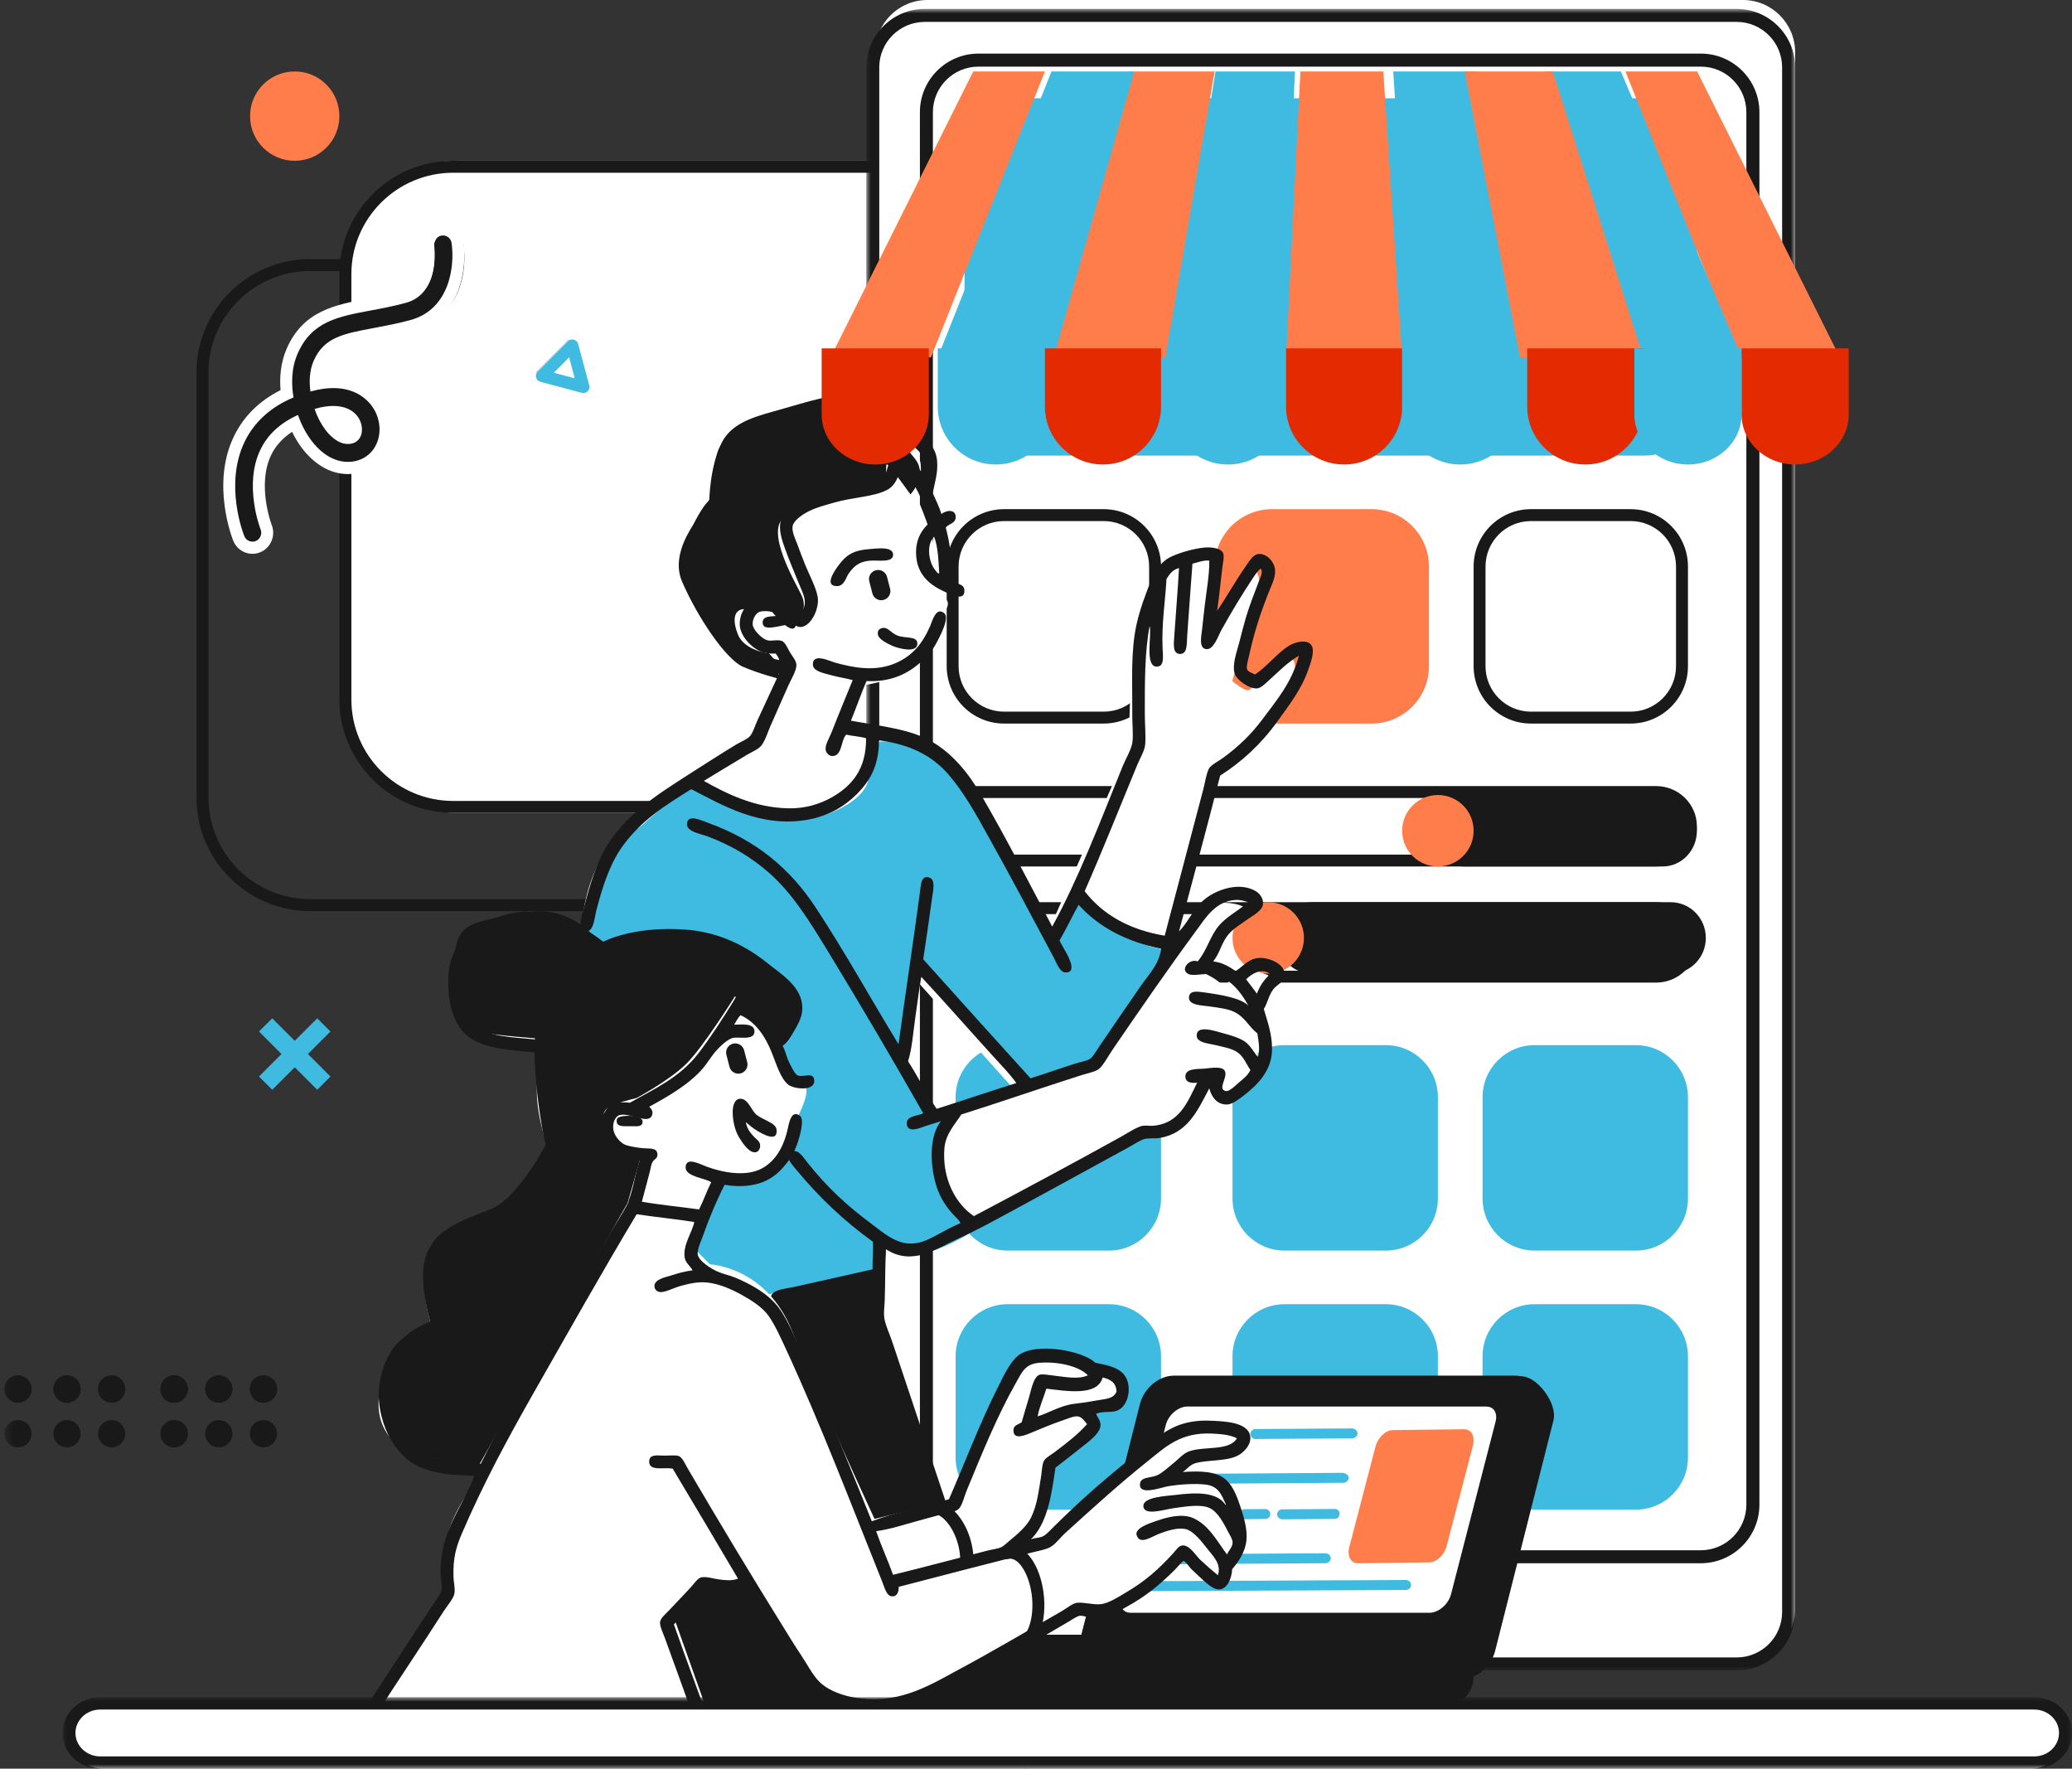
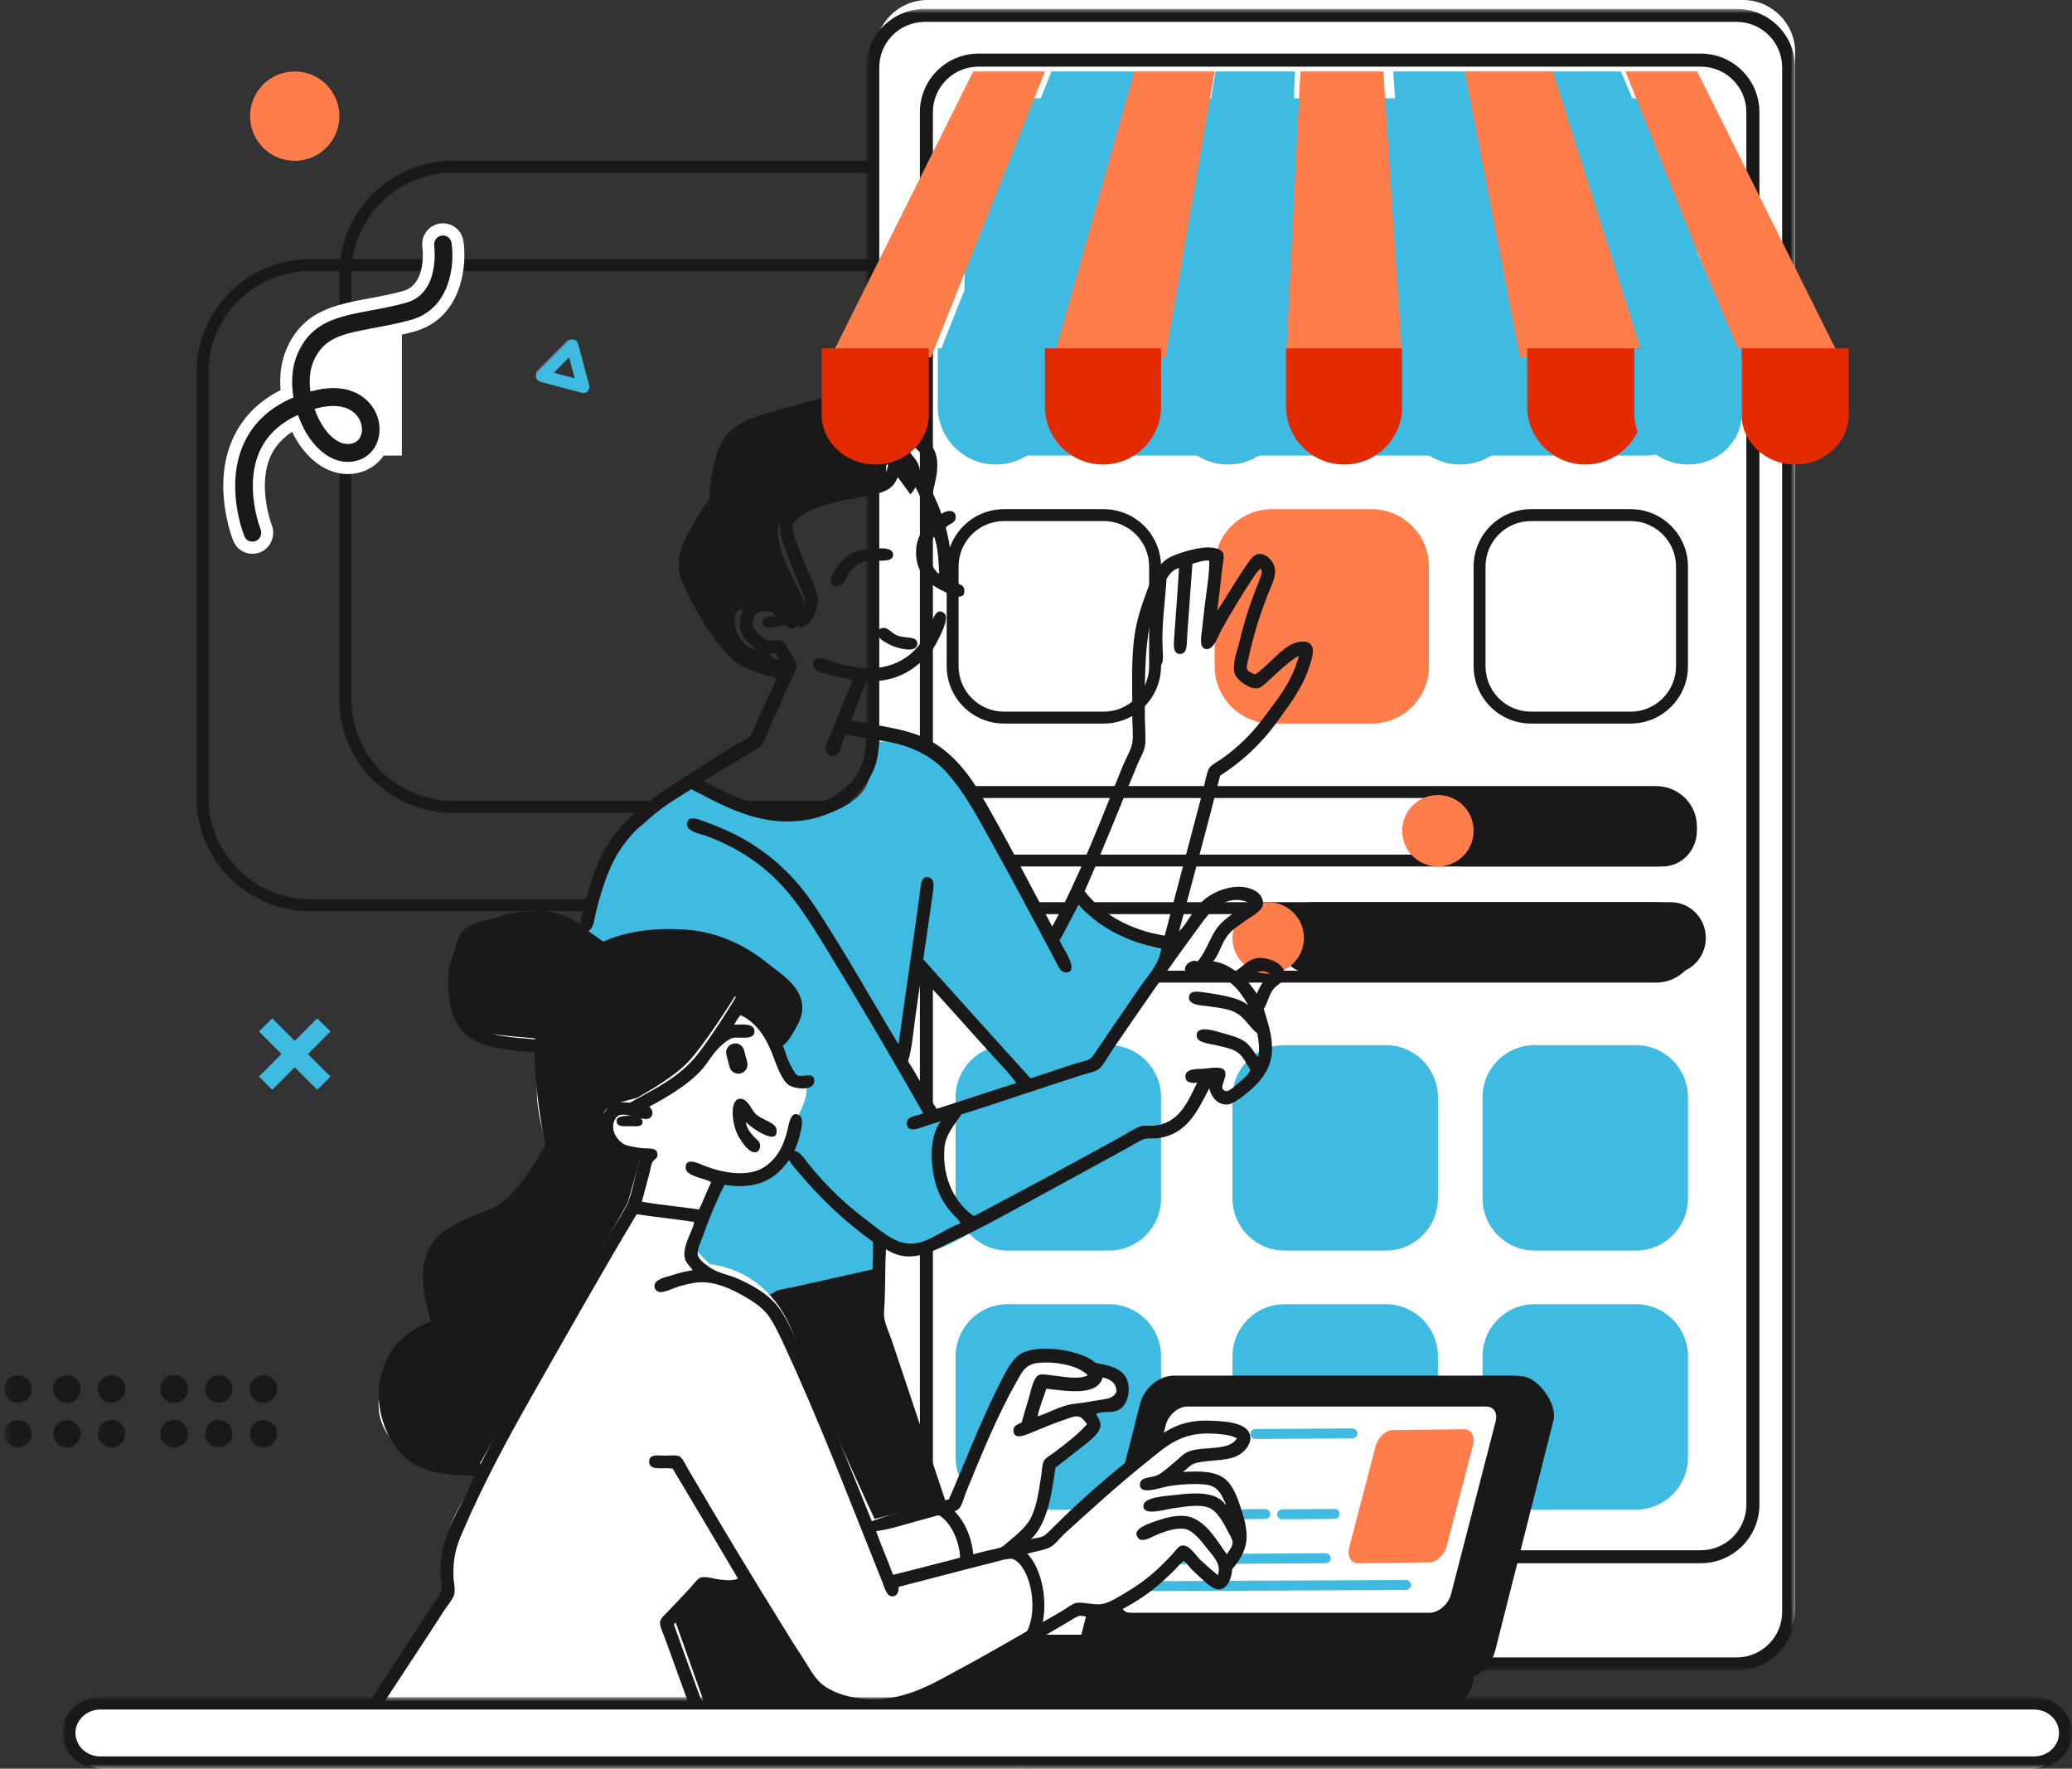
<svg xmlns="http://www.w3.org/2000/svg" xmlns:xlink="http://www.w3.org/1999/xlink" width="232px" height="198px" viewBox="0 0 232 198" version="1.1">
  <rect x="0" y="0" width="232" height="198" fill="#333333" stroke="none" />
  <title>6979C4A0-19F0-4A81-A733-D4881CE613FB</title>
  <defs>
    <polygon id="path-1" points="0.489 0 4.511 0 4.511 5 0.489 5" />
    <polygon id="path-3" points="0.489 0 4.511 0 4.511 5 0.489 5" />
    <polygon id="path-5" points="0.489 0 4.511 0 4.511 5 0.489 5" />
    <polygon id="path-7" points="0 0 104 0 104 186 0 186" />
    <polygon id="path-9" points="0 0 225 0 225 8 0 8" />
    <polygon id="path-11" points="0 198 232 198 232 0 0 0" />
  </defs>
  <g id="28July-changes" stroke="none" stroke-width="1" fill="none" fill-rule="evenodd">
    <g id="Royo-Orders-27july-brand-color-2" transform="translate(-1057, -1702)">
      <g id="Group-14" transform="translate(55, 1517)">
        <g id="Group-13" transform="translate(906, 0)">
          <g id="Group-193" transform="translate(96, 185)">
            <path d="M34.743,30.337 C28.458,30.337 23.343,35.43 23.343,41.688 L23.343,89.302 C23.343,95.565 28.458,100.658 34.743,100.658 L117.251,100.658 C123.536,100.658 128.657,95.565 128.657,89.302 L128.657,41.688 C128.657,35.43 123.536,30.337 117.251,30.337 L34.743,30.337 Z M117.251,102 L34.743,102 C27.717,102 22,96.303 22,89.302 L22,41.688 C22,34.692 27.717,29 34.743,29 L117.251,29 C124.278,29 130,34.692 130,41.688 L130,89.302 C130,96.303 124.278,102 117.251,102 L117.251,102 Z" id="Fill-1" fill="#191919" />
            <path d="M29.503,153.972 C30.343,153.972 31.023,154.657 31.023,155.502 C31.023,156.343 30.343,157.028 29.503,157.028 C28.663,157.028 27.977,156.343 27.977,155.502 C27.977,154.657 28.663,153.972 29.503,153.972" id="Fill-3" fill="#191919" />
            <path d="M24.497,153.972 C25.337,153.972 26.023,154.657 26.023,155.502 C26.023,156.343 25.337,157.028 24.497,157.028 C23.657,157.028 22.977,156.343 22.977,155.502 C22.977,154.657 23.657,153.972 24.497,153.972" id="Fill-5" fill="#191919" />
            <path d="M19.497,153.972 C20.337,153.972 21.023,154.657 21.023,155.502 C21.023,156.343 20.337,157.028 19.497,157.028 C18.657,157.028 17.977,156.343 17.977,155.502 C17.977,154.657 18.657,153.972 19.497,153.972" id="Fill-7" fill="#191919" />
            <path d="M19.497,153.972 C20.337,153.972 21.023,154.657 21.023,155.502 C21.023,156.343 20.337,157.028 19.497,157.028 C18.657,157.028 17.977,156.343 17.977,155.502 C17.977,154.657 18.657,153.972 19.497,153.972" id="Fill-9" fill="#191919" />
            <path d="M12.498,153.972 C13.338,153.972 14.023,154.657 14.023,155.502 C14.023,156.343 13.338,157.028 12.498,157.028 C11.658,157.028 10.977,156.343 10.977,155.502 C10.977,154.657 11.658,153.972 12.498,153.972" id="Fill-11" fill="#191919" />
            <path d="M7.503,153.972 C8.342,153.972 9.023,154.657 9.023,155.502 C9.023,156.343 8.342,157.028 7.503,157.028 C6.662,157.028 5.978,156.343 5.978,155.502 C5.978,154.657 6.662,153.972 7.503,153.972" id="Fill-13" fill="#191919" />
            <g id="Group-17" transform="translate(0, 153)">
              <mask id="mask-2" fill="white">
                <use xlink:href="#path-1" />
              </mask>
              <g id="Clip-16" />
              <path d="M2.013,0.973 C2.853,0.973 3.533,1.657 3.533,2.502 C3.533,3.342 2.853,4.027 2.013,4.027 C1.168,4.027 0.488,3.342 0.488,2.502 C0.488,1.657 1.168,0.973 2.013,0.973" id="Fill-15" fill="#191919" mask="url(#mask-2)" />
            </g>
            <path d="M29.503,153.972 C30.343,153.972 31.023,154.657 31.023,155.502 C31.023,156.343 30.343,157.028 29.503,157.028 C28.663,157.028 27.977,156.343 27.977,155.502 C27.977,154.657 28.663,153.972 29.503,153.972" id="Fill-18" fill="#191919" />
-             <path d="M24.497,153.972 C25.337,153.972 26.023,154.657 26.023,155.502 C26.023,156.343 25.337,157.028 24.497,157.028 C23.657,157.028 22.977,156.343 22.977,155.502 C22.977,154.657 23.657,153.972 24.497,153.972" id="Fill-20" fill="#191919" />
            <path d="M19.497,153.972 C20.337,153.972 21.023,154.657 21.023,155.502 C21.023,156.343 20.337,157.028 19.497,157.028 C18.657,157.028 17.977,156.343 17.977,155.502 C17.977,154.657 18.657,153.972 19.497,153.972" id="Fill-22" fill="#191919" />
            <path d="M19.497,153.972 C20.337,153.972 21.023,154.657 21.023,155.502 C21.023,156.343 20.337,157.028 19.497,157.028 C18.657,157.028 17.977,156.343 17.977,155.502 C17.977,154.657 18.657,153.972 19.497,153.972" id="Fill-24" fill="#191919" />
            <path d="M12.498,153.972 C13.338,153.972 14.023,154.657 14.023,155.502 C14.023,156.343 13.338,157.028 12.498,157.028 C11.658,157.028 10.977,156.343 10.977,155.502 C10.977,154.657 11.658,153.972 12.498,153.972" id="Fill-26" fill="#191919" />
            <path d="M7.503,153.972 C8.342,153.972 9.023,154.657 9.023,155.502 C9.023,156.343 8.342,157.028 7.503,157.028 C6.662,157.028 5.978,156.343 5.978,155.502 C5.978,154.657 6.662,153.972 7.503,153.972" id="Fill-28" fill="#191919" />
            <g id="Group-32" transform="translate(0, 153)">
              <mask id="mask-4" fill="white">
                <use xlink:href="#path-3" />
              </mask>
              <g id="Clip-31" />
              <path d="M2.013,0.973 C2.853,0.973 3.533,1.657 3.533,2.502 C3.533,3.342 2.853,4.027 2.013,4.027 C1.168,4.027 0.488,3.342 0.488,2.502 C0.488,1.657 1.168,0.973 2.013,0.973" id="Fill-30" fill="#191919" mask="url(#mask-4)" />
            </g>
            <path d="M29.503,158.975 C30.343,158.975 31.023,159.66 31.023,160.5 C31.023,161.345 30.343,162.025 29.503,162.025 C28.663,162.025 27.977,161.345 27.977,160.5 C27.977,159.66 28.663,158.975 29.503,158.975" id="Fill-33" fill="#191919" />
            <path d="M24.497,158.975 C25.337,158.975 26.023,159.66 26.023,160.5 C26.023,161.345 25.337,162.025 24.497,162.025 C23.657,162.025 22.977,161.345 22.977,160.5 C22.977,159.66 23.657,158.975 24.497,158.975" id="Fill-35" fill="#191919" />
            <path d="M19.497,158.975 C20.337,158.975 21.023,159.66 21.023,160.5 C21.023,161.345 20.337,162.025 19.497,162.025 C18.657,162.025 17.977,161.345 17.977,160.5 C17.977,159.66 18.657,158.975 19.497,158.975" id="Fill-37" fill="#191919" />
            <path d="M19.497,158.975 C20.337,158.975 21.023,159.66 21.023,160.5 C21.023,161.345 20.337,162.025 19.497,162.025 C18.657,162.025 17.977,161.345 17.977,160.5 C17.977,159.66 18.657,158.975 19.497,158.975" id="Fill-39" fill="#191919" />
            <path d="M12.498,158.975 C13.338,158.975 14.023,159.66 14.023,160.5 C14.023,161.345 13.338,162.025 12.498,162.025 C11.658,162.025 10.977,161.345 10.977,160.5 C10.977,159.66 11.658,158.975 12.498,158.975" id="Fill-41" fill="#191919" />
            <path d="M7.503,158.975 C8.342,158.975 9.023,159.66 9.023,160.5 C9.023,161.345 8.342,162.025 7.503,162.025 C6.662,162.025 5.978,161.345 5.978,160.5 C5.978,159.66 6.662,158.975 7.503,158.975" id="Fill-43" fill="#191919" />
            <g id="Group-47" transform="translate(0, 158)">
              <mask id="mask-6" fill="white">
                <use xlink:href="#path-5" />
              </mask>
              <g id="Clip-46" />
              <path d="M2.013,0.975 C2.853,0.975 3.533,1.66 3.533,2.5 C3.533,3.345 2.853,4.025 2.013,4.025 C1.168,4.025 0.488,3.345 0.488,2.5 C0.488,1.66 1.168,0.975 2.013,0.975" id="Fill-45" fill="#191919" mask="url(#mask-6)" />
            </g>
-             <path d="M51.111,18 L133.884,18 C140.575,18 146,23.485 146,30.244 L146,78.745 C146,85.515 140.575,91 133.884,91 L51.111,91 C44.425,91 39,85.515 39,78.745 L39,30.244 C39,23.485 44.425,18 51.111,18" id="Fill-48" fill="#FFFFFF" />
            <path d="M50.743,19.337 C44.458,19.337 39.343,24.43 39.343,30.688 L39.343,78.302 C39.343,84.57 44.458,89.663 50.743,89.663 L133.251,89.663 C139.536,89.663 144.657,84.57 144.657,78.302 L144.657,30.688 C144.657,24.43 139.536,19.337 133.251,19.337 L50.743,19.337 Z M133.251,91 L50.743,91 C43.711,91 38,85.303 38,78.302 L38,30.688 C38,23.692 43.711,18 50.743,18 L133.251,18 C140.278,18 146,23.692 146,30.688 L146,78.302 C146,85.303 140.278,91 133.251,91 L133.251,91 Z" id="Fill-50" fill="#191919" />
            <path d="M103.843,0 L195.157,0 C198.379,0 201,2.619 201,5.856 L201,180.138 C201,183.375 198.379,186 195.157,186 L103.843,186 C100.616,186 98,183.375 98,180.138 L98,5.856 C98,2.619 100.616,0 103.843,0" id="Fill-52" fill="#FFFFFF" />
            <g id="Group-56" transform="translate(97, 1)">
              <mask id="mask-8" fill="white">
                <use xlink:href="#path-7" />
              </mask>
              <g id="Clip-55" />
              <path d="M6.545,1.452 C3.735,1.452 1.451,3.736 1.451,6.535 L1.451,179.462 C1.451,182.262 3.735,184.546 6.545,184.546 L97.455,184.546 C100.26,184.546 102.543,182.262 102.543,179.462 L102.543,6.535 C102.543,3.736 100.26,1.452 97.455,1.452 L6.545,1.452 Z M97.455,186 L6.545,186 C2.936,186 0,183.065 0,179.462 L0,6.535 C0,2.933 2.936,-0.002 6.545,-0.002 L97.455,-0.002 C101.064,-0.002 104,2.933 104,6.535 L104,179.462 C104,183.065 101.064,186 97.455,186 L97.455,186 Z" id="Fill-54" fill="#191919" mask="url(#mask-8)" />
            </g>
            <path d="M109.797,7 L190.203,7 C193.405,7 196,9.615 196,12.841 L196,169.154 C196,172.38 193.405,175 190.203,175 L109.797,175 C106.595,175 104,172.38 104,169.154 L104,12.841 C104,9.615 106.595,7 109.797,7" id="Fill-57" fill="#FFFFFF" />
            <path d="M109.562,7.459 C106.744,7.459 104.455,9.745 104.455,12.56 L104.455,168.44 C104.455,171.255 106.744,173.547 109.562,173.547 L190.438,173.547 C193.25,173.547 195.539,171.255 195.539,168.44 L195.539,12.56 C195.539,9.745 193.25,7.459 190.438,7.459 L109.562,7.459 Z M190.438,175 L109.562,175 C105.943,175 103,172.055 103,168.44 L103,12.56 C103,8.94 105.943,6 109.562,6 L190.438,6 C194.057,6 197,8.94 197,12.56 L197,168.44 C197,172.055 194.057,175 190.438,175 L190.438,175 Z" id="Fill-59" fill="#191919" />
            <path d="M113.823,11 L184.171,11 C187.39,11 190,13.6 190,16.807 L190,45.187 C190,48.4 187.39,51 184.171,51 L113.823,51 C110.604,51 108,48.4 108,45.187 L108,16.807 C108,13.6 110.604,11 113.823,11" id="Fill-61" fill="#3FBBE1" />
            <path d="M171.418,58.332 C168.614,58.332 166.332,60.614 166.332,63.418 L166.332,74.577 C166.332,77.386 168.614,79.668 171.418,79.668 L182.582,79.668 C185.386,79.668 187.663,77.386 187.663,74.577 L187.663,63.418 C187.663,60.614 185.386,58.332 182.582,58.332 L171.418,58.332 Z M182.582,81 L171.418,81 C167.878,81 165,78.122 165,74.577 L165,63.418 C165,59.878 167.878,57 171.418,57 L182.582,57 C186.122,57 189,59.878 189,63.418 L189,74.577 C189,78.122 186.122,81 182.582,81 L182.582,81 Z" id="Fill-63" fill="#191919" />
            <path d="M153.586,81 L142.419,81 C138.879,81 136,78.122 136,74.582 L136,63.423 C136,59.878 138.879,57 142.419,57 L153.586,57 C157.121,57 160,59.878 160,63.423 L160,74.582 C160,78.122 157.121,81 153.586,81" id="Fill-65" fill="#FF7D4B" />
            <path d="M112.419,58.332 C109.615,58.332 107.332,60.614 107.332,63.418 L107.332,74.577 C107.332,77.386 109.615,79.668 112.419,79.668 L123.581,79.668 C126.39,79.668 128.668,77.386 128.668,74.577 L128.668,63.418 C128.668,60.614 126.39,58.332 123.581,58.332 L112.419,58.332 Z M123.581,81 L112.419,81 C108.879,81 106,78.122 106,74.577 L106,63.418 C106,59.878 108.879,57 112.419,57 L123.581,57 C127.121,57 130,59.878 130,63.418 L130,74.577 C130,78.122 127.121,81 123.581,81 L123.581,81 Z" id="Fill-67" fill="#191919" />
            <path d="M171.837,117 L183.163,117 C186.389,117 189,119.61 189,122.83 L189,134.159 C189,137.385 186.389,140 183.163,140 L171.837,140 C168.611,140 166,137.385 166,134.159 L166,122.83 C166,119.61 168.611,117 171.837,117" id="Fill-69" fill="#3FBBE1" />
            <path d="M143.832,117 L155.163,117 C158.389,117 161,119.61 161,122.83 L161,134.159 C161,137.385 158.389,140 155.163,140 L143.832,140 C140.611,140 138,137.385 138,134.159 L138,122.83 C138,119.61 140.611,117 143.832,117" id="Fill-71" fill="#3FBBE1" />
            <path d="M112.832,117 L124.163,117 C127.389,117 130,119.61 130,122.83 L130,134.159 C130,137.385 127.389,140 124.163,140 L112.832,140 C109.611,140 107,137.385 107,134.159 L107,122.83 C107,119.61 109.611,117 112.832,117" id="Fill-73" fill="#3FBBE1" />
            <path d="M171.837,146 L183.163,146 C186.389,146 189,148.61 189,151.836 L189,163.164 C189,166.39 186.389,169 183.163,169 L171.837,169 C168.611,169 166,166.39 166,163.164 L166,151.836 C166,148.61 168.611,146 171.837,146" id="Fill-75" fill="#3FBBE1" />
            <path d="M143.832,146 L155.163,146 C158.389,146 161,148.61 161,151.836 L161,163.164 C161,166.39 158.389,169 155.163,169 L143.832,169 C140.611,169 138,166.39 138,163.164 L138,151.836 C138,148.61 140.611,146 143.832,146" id="Fill-77" fill="#3FBBE1" />
            <path d="M112.832,146 L124.163,146 C127.389,146 130,148.61 130,151.836 L130,163.164 C130,166.39 127.389,169 124.163,169 L112.832,169 C109.611,169 107,166.39 107,163.164 L107,151.836 C107,148.61 109.611,146 112.832,146" id="Fill-79" fill="#3FBBE1" />
            <path d="M108.574,102.332 C106.8,102.332 105.354,103.755 105.354,105.5 C105.354,107.245 106.8,108.668 108.574,108.668 L185.426,108.668 C187.2,108.668 188.646,107.245 188.646,105.5 C188.646,103.755 187.2,102.332 185.426,102.332 L108.574,102.332 Z M185.426,110 L108.574,110 C106.047,110 104,107.981 104,105.5 C104,103.019 106.047,101 108.574,101 L185.426,101 C187.953,101 190,103.019 190,105.5 C190,107.981 187.953,110 185.426,110 L185.426,110 Z" id="Fill-81" fill="#191919" />
            <path d="M146.927,101 L187.073,101 C189.24,101 191,102.787 191,105 C191,107.207 189.24,109 187.073,109 L146.927,109 C144.755,109 143,107.207 143,105 C143,102.787 144.755,101 146.927,101" id="Fill-83" fill="#191919" />
            <path d="M142.003,101 C144.208,101 146,102.793 146,105 C146,107.212 144.208,109 142.003,109 C139.792,109 138,107.212 138,105 C138,102.793 139.792,101 142.003,101" id="Fill-85" fill="#FF7D4B" />
            <path d="M108.574,89.336 C106.8,89.336 105.354,90.758 105.354,92.503 C105.354,94.247 106.8,95.669 108.574,95.669 L185.426,95.669 C187.2,95.669 188.646,94.247 188.646,92.503 C188.646,90.758 187.2,89.336 185.426,89.336 L108.574,89.336 Z M185.426,97 L108.574,97 C106.047,97 104,94.982 104,92.503 C104,90.023 106.047,88 108.574,88 L185.426,88 C187.953,88 190,90.023 190,92.503 C190,94.982 187.953,97 185.426,97 L185.426,97 Z" id="Fill-87" fill="#191919" />
            <path d="M163.835,89 L186.165,89 C188.287,89 190,90.787 190,93 C190,95.207 188.287,97 186.165,97 L163.835,97 C161.719,97 160,95.207 160,93 C160,90.787 161.719,89 163.835,89" id="Fill-89" fill="#191919" />
            <path d="M161,89 C163.212,89 165,90.789 165,93.003 C165,95.211 163.212,97 161,97 C158.788,97 157,95.211 157,93.003 C157,90.789 158.788,89 161,89" id="Fill-91" fill="#FF7D4B" />
-             <path d="M103.414,125.311 L99.979,119.448 L101.913,108.98 L113.463,121.869 L103.414,125.311 Z M138.508,84.859 C140.247,83.534 142.961,79.642 143.584,78.512 C144.207,77.383 145.361,75.391 144.89,74.055 C144.413,72.714 140.366,76.808 139.954,77.204 C139.548,77.595 137.977,76.237 137.977,76.237 C137.977,76.237 140.339,67.491 140.827,66.112 C141.314,64.733 140.648,63.533 139.906,63.441 C139.169,63.354 134.494,72.356 134.494,72.356 C134.494,72.356 135.236,64.255 135.317,63.398 C135.393,62.534 132.023,62.958 129.759,64.462 C127.489,65.966 126.514,71.053 126.568,74.495 C126.622,77.926 126.324,83.838 126.324,83.838 L116.806,105.593 C116.806,105.593 110.5,94.479 106.361,88.344 C102.222,82.209 93.451,82.047 93.451,82.047 L95.244,76.911 C95.244,76.911 96.794,76.802 99.107,76.183 C101.426,75.57 104.232,70.179 104.232,70.179 C104.232,70.179 105.922,68.691 106.117,67.752 C106.318,66.823 104.909,66.639 104.909,66.639 C104.909,66.639 105.397,66.183 104.958,63.007 C104.519,59.831 102.878,56.182 102.878,56.182 C102.878,56.182 103.338,52.257 102.975,51.475 C102.618,50.704 100.906,49.195 98.338,46.877 C95.765,44.559 86.587,47.431 82.914,48.674 C79.247,49.906 79.241,56.861 79.241,56.861 C79.241,56.861 76.56,59.852 76.099,63.783 C75.639,67.719 78.559,71.476 81.414,73.621 C84.28,75.765 86.154,75.7 86.154,75.7 L87.313,76.379 L83.64,83.594 C83.64,83.594 74.111,89.924 69.523,93.529 C64.939,97.134 64.929,105.837 64.929,105.837 C64.929,105.837 63.222,183.902 63.022,193.115 C63.005,193.696 63,194 63,194 L111.242,192.838 L97.271,147.831 L97.319,139.552 C97.319,139.552 98.798,140.312 99.497,140.475 C100.191,140.632 103.121,140.089 105.586,139.02 C108.046,137.95 126.281,127.635 126.281,127.635 C126.281,127.635 126.303,127.754 129.033,126.956 C131.763,126.158 133.188,121.967 133.188,121.967 L134.786,122.064 C134.786,122.064 134.862,122.922 135.897,123.373 C136.932,123.829 138.091,123.324 140.057,120.077 C142.018,116.831 140.009,113.486 140.009,113.486 C140.009,113.486 141.764,110.56 142.132,109.854 C142.506,109.149 141.883,109.16 140.778,108.736 C139.678,108.323 137.202,110.196 137.202,110.196 C137.202,110.196 136.969,110.338 136.33,109.811 C135.691,109.274 133.963,108.546 133.963,108.546 C133.963,108.546 135.312,105.967 135.805,105.158 C136.292,104.344 139.564,102.552 139.667,102.009 C139.77,101.461 137.75,100.782 135.702,101.184 C133.659,101.586 129.271,108.736 129.271,108.736 L135.366,87.329 C135.366,87.329 136.769,86.184 138.508,84.859 L138.508,84.859 Z" id="Fill-93" fill="#FFFFFF" />
            <path d="M86.288,68.296 C86.288,68.296 88.572,71.208 89.059,70.138 C89.54,69.062 90.476,68.122 89.727,66.595 C88.973,65.069 85.679,59.445 87.813,57.919 C89.957,56.392 92.604,56.093 94.877,55.539 C97.156,54.99 98.466,55.789 98.985,54.235 C99.498,52.676 98.888,51.377 99.653,52.296 C100.418,53.214 101.942,55.349 101.942,55.349 C101.942,55.349 103.958,53.219 102.424,51.323 C100.883,49.432 100.413,48.715 99.509,47.884 C98.605,47.058 97.546,44.412 94.498,45.119 C91.444,45.83 81.502,47.341 80.416,50.405 C79.336,53.469 79.416,56.512 79.416,56.512 C79.416,56.512 74.678,61.173 76.362,65.09 C78.047,69.013 81.256,73.805 83.186,74.642 C85.122,75.478 87.288,76 87.288,76 L86.957,74.109 L86.101,73.142 C86.101,73.142 83.336,72.86 82.614,71.007 C81.892,69.154 82.341,68.263 83.235,68.193 C84.133,68.128 86.288,68.296 86.288,68.296" id="Fill-95" fill="#191919" />
            <polygon id="Fill-97" fill="#191919" points="84.646 145.785 97.767 143 98.163 147.08 114 193 64 190.248" />
            <path d="M100.842,119.424 L104.227,124.932 L107.174,124.59 C107.174,124.59 103.886,126.914 105.63,131.599 C107.369,136.283 109.541,137.448 109.541,137.448 C109.541,137.448 105.007,140.535 102.684,140.205 C100.355,139.863 98.475,138.314 98.475,138.314 L98.622,142.181 L67.012,149 C67.012,149 63.551,111.289 65.707,102.12 C67.857,92.951 70.338,93.877 72.136,92.165 C73.934,90.449 77.303,88.006 77.303,88.006 C77.303,88.006 82.053,91.109 86.489,91.781 C90.925,92.447 96.358,90.199 97.17,87.524 C97.983,84.854 98.475,83.029 98.475,83.029 C98.475,83.029 104.016,82.33 107.369,87.816 C110.722,93.297 118.001,105.841 118.001,105.841 L120.66,100.863 C120.66,100.863 123.152,103.208 126.169,104.828 C129.186,106.447 131,106.328 131,106.328 L130.567,108.597 L122.594,119.808 L115,121.937 L102.684,107.823 L100.842,119.424 Z" id="Fill-99" fill="#3FBBE1" />
            <path d="M103.133,109.488 C102.9,110.867 102.71,112.333 102.503,113.778 C102.253,115.501 102.118,117.471 101.672,118.806 C102.797,120.536 103.72,122.445 104.877,124.131 C107.859,123.184 110.792,122.183 113.795,121.247 C113.046,120.191 112.112,119.25 111.221,118.27 C108.527,115.31 105.882,112.284 103.182,109.384 C103.133,109.384 103.133,109.433 103.133,109.488 M139.524,109.63 C139.926,110.172 140.35,110.692 140.736,111.239 C141.062,110.336 141.583,109.619 142.235,109.045 C141.279,108.29 140.122,109.039 139.524,109.63 M140.785,115.682 C139.802,114.932 139.459,113.915 138.216,113.291 C137.482,112.93 136.553,112.826 135.359,112.656 C134.56,112.547 133.11,112.541 133.126,111.682 C133.142,110.834 134.104,110.998 134.826,111.097 C136.744,111.359 138.878,111.72 139.769,112.563 C138.927,111.025 137.537,109.214 135.505,109.045 C134.631,108.973 133.496,109.329 132.98,108.995 C132.132,108.448 133.235,107.272 134.098,107.627 C135.136,106.44 135.483,104.766 136.521,103.578 C137.287,102.697 138.552,101.969 139.432,101.285 C139.514,101.214 139.829,101.187 139.715,100.99 C139.258,100.837 138.846,100.716 138.362,100.744 C136.119,100.859 134.995,102.746 133.952,104.164 C130.698,108.59 127.64,113.023 124.55,117.542 C124.094,118.21 123.458,119.419 122.948,119.737 C122.486,120.027 121.725,120.158 121.063,120.371 C116.544,121.811 112.074,123.365 107.636,124.765 C106.968,125.816 105.882,126.927 105.746,128.525 C105.458,132.076 107.104,134.85 109.043,136.141 C114.398,133.312 120.172,130.221 125.522,127.255 C126.103,126.932 127.325,126.133 127.939,126.029 C128.336,125.975 128.732,126.057 129.058,126.029 C132.045,125.816 132.963,123.386 134.044,121.203 C133.159,121.307 132.8,121.044 132.741,120.667 C132.561,119.54 134.147,119.698 134.772,119.638 C135.717,119.551 137.031,119.288 137.194,120.032 C137.368,120.771 136.363,121.871 137.194,122.133 C137.645,122.27 138.416,121.438 138.753,121.154 C139.237,120.743 139.725,120.388 140.008,119.786 C139.465,118.992 139.237,118.226 138.46,117.739 C137.835,117.345 136.972,117.214 136.13,117.001 C135.413,116.826 134.066,116.738 134.001,116.021 C133.865,114.62 136.195,115.469 137.004,115.682 C137.776,115.89 138.731,116.169 139.329,116.563 C139.883,116.924 140.285,117.586 140.638,118.073 C140.687,118.144 140.79,118.319 140.882,118.27 C141.094,117.46 140.904,116.448 140.785,115.682 M133.517,63.103 C133.327,65.685 133.11,68.52 132.931,71.163 C132.876,72.104 132.963,73.237 132.11,73.209 C131.279,73.187 131.426,72.082 131.48,71.261 C131.654,68.684 131.877,66.068 132.013,63.595 C131.307,63.759 130.948,64.279 130.611,64.815 C130.492,67.141 130.041,69.866 130.177,72.629 C130.209,73.456 130.41,74.648 129.498,74.626 C128.14,74.594 128.998,71.048 128.721,70.085 C128.162,72.979 128.183,76.531 128.183,79.852 C128.183,81.018 128.298,82.211 128.232,83.267 C128.189,84.033 127.662,84.837 127.363,85.565 C125.392,90.325 123.442,95.245 121.448,99.77 C123.48,102.391 126.44,104.082 130.41,104.749 C131.85,99.359 133.284,93.8 134.723,88.394 C134.929,87.622 135.06,86.632 135.359,86.052 C135.576,85.63 136.467,85.193 136.961,84.832 C138.65,83.595 140.089,82.216 141.268,80.635 C142.99,78.331 144.652,76.394 145.439,73.406 C144.13,74.167 143.131,75.217 141.996,76.241 C141.659,76.542 141.176,77.045 140.736,77.067 C139.823,77.116 138.493,76.115 138.264,75.458 C137.922,74.451 138.471,73.034 138.753,71.945 C139.003,70.955 139.258,69.959 139.524,69.062 C139.959,67.595 140.508,66.293 140.98,65.007 C141.132,64.586 141.442,64.082 141.17,63.644 C140.855,63.869 140.589,64.257 140.35,64.618 C139.068,66.539 137.89,68.498 136.76,70.528 C136.418,71.141 135.918,72.706 135.114,72.673 C134.212,72.635 134.5,71.278 134.582,70.577 C134.696,69.631 134.777,68.755 134.875,67.934 C135.076,66.233 135.429,64.334 135.402,62.763 C134.766,62.681 134.098,62.971 133.517,63.103 M104.73,63.836 C104.855,63.989 104.996,64.241 105.165,64.181 C105.078,62.703 105.029,61.199 104.589,60.077 C103.649,61.034 104.03,63.037 104.73,63.836 M102.118,49.828 C101.645,49.434 101.183,48.974 100.803,48.553 C99.315,46.895 98.647,45.27 95.567,45.483 C92.89,45.669 90.695,46.403 88.256,47.092 C86.138,47.694 83.515,48.071 82.293,49.872 C81.532,50.999 81.348,52.701 81.228,54.266 C81.185,54.796 81.228,55.459 81.081,55.978 C80.951,56.454 80.386,57.034 80.066,57.489 C79.702,58.008 79.37,58.583 79.093,59.103 C78.507,60.208 77.893,61.516 77.784,62.911 C77.649,64.75 78.415,65.724 79.093,66.813 C79.555,67.562 79.995,68.203 80.5,68.914 C81.386,70.172 82.477,71.923 83.748,72.722 C84.715,73.335 85.823,73.57 87.235,73.893 C87.246,73.702 86.996,73.352 86.85,73.16 C86.345,73.187 85.714,73.155 85.247,72.969 C84.085,72.492 82.874,71.168 82.83,69.937 C82.765,68.235 84.145,66.605 86.22,67.059 C86.274,66.517 86.415,66.205 86.899,66.178 C87.507,66.151 87.844,66.867 88.256,67.354 C88.718,67.891 89.131,68.394 89.565,68.618 C90.668,67.65 89.842,66.326 89.419,65.253 C88.816,63.732 88.354,62.736 87.822,61.204 C87.436,60.115 87.078,58.889 87.578,57.926 C88.474,56.203 90.543,55.612 92.569,55.054 C93.585,54.769 94.671,54.452 95.719,54.266 C96.583,54.118 98.25,53.981 98.87,53.439 C99.549,52.837 99.358,50.764 100.559,50.556 C102.172,50.293 102.704,52.646 103.421,53.051 C103.785,51.179 103.03,50.589 102.118,49.828 M105.409,57.543 C106.001,57.067 107.011,57.007 107.011,57.877 C107.006,58.616 106.267,58.594 105.893,59.054 C106.371,60.805 106.62,62.785 106.62,65.007 C107.071,65.417 107.919,65.324 107.978,66.036 C108.087,67.409 106.441,66.545 105.746,66.233 C104.133,65.499 102.797,64.394 102.596,62.375 C102.416,60.509 103.166,59.278 104.198,58.419 C103.345,56.115 102.389,53.926 100.955,52.219 C100.57,53.352 100.309,54.331 99.304,54.857 C97.8,55.634 95.524,55.65 93.389,56.268 C92.596,56.498 91.499,56.772 90.63,57.199 C89.832,57.593 88.821,58.282 88.74,58.961 C88.658,59.579 89.104,60.454 89.321,61.051 C89.576,61.762 89.826,62.397 90.049,62.96 C90.57,64.29 91.32,65.62 91.548,66.763 C91.792,68.011 90.896,70.003 89.756,70.183 C89.31,70.254 89.028,69.932 88.642,69.893 C88.305,69.855 87.382,70.101 86.85,70.183 C86.388,70.254 85.437,70.446 85.394,69.74 C85.329,68.7 86.909,69.155 87.626,68.815 C87.018,68.646 85.943,68.257 85.106,68.476 C84.65,68.591 84.215,69.302 84.281,69.937 C84.346,70.55 85.269,71.447 85.829,71.65 C86.35,71.836 86.969,71.551 87.529,71.748 C87.914,71.88 88.175,72.542 88.447,73.018 C88.718,73.477 89.158,73.959 89.174,74.435 C89.202,75.042 88.528,76.159 88.256,76.771 C87.545,78.38 86.985,79.639 86.269,81.269 C85.964,81.953 85.693,82.9 85.247,83.464 C84.916,83.89 84.145,84.191 83.651,84.492 C82.026,85.45 80.364,86.484 78.806,87.42 C81.369,88.859 84.427,90.391 88.208,90.489 C90.103,90.544 91.814,90.019 93.199,89.225 C95.366,87.967 97.001,86.139 96.974,82.637 C96.29,82.451 95.464,82.402 94.747,82.243 C94.128,82.873 94.323,84.706 93.145,84.635 C92.868,84.618 92.558,84.356 92.471,84.049 C92.308,83.464 92.841,82.665 93.101,82.003 C93.824,80.131 94.839,77.718 95.475,76.137 C94.818,75.945 93.851,75.814 92.955,75.557 C92.406,75.398 91.054,75.174 91.021,74.435 C90.945,73.023 92.917,74.019 93.536,74.189 C95.654,74.774 98.011,75.207 100.276,74.238 C102.188,73.417 103.323,71.995 104.149,70.085 C104.361,69.603 104.801,67.825 105.746,68.668 C106.338,69.198 105.241,71.228 104.975,71.748 C104.361,72.952 103.812,73.466 103.133,74.085 C101.781,75.332 99.82,76.394 97.023,76.241 C96.404,77.68 95.877,79.217 95.279,80.678 C98.745,81.313 101.949,81.62 104.345,83.026 C106.696,84.405 108.429,86.544 109.82,88.93 C112.568,93.641 115.246,98.872 117.815,103.726 C120.748,98.407 123.257,91.814 125.712,85.756 C126.071,84.892 126.652,83.945 126.782,83.168 C126.923,82.287 126.771,81.089 126.782,80.191 C126.809,77.412 126.619,74.096 127.021,71.212 C127.266,69.434 127.82,67.765 128.379,66.282 C128.938,64.788 129.525,63.24 130.85,62.468 C131.709,61.97 133.61,61.406 134.875,61.297 C135.755,61.226 136.76,61.395 136.961,61.937 C137.107,62.348 136.928,62.977 136.863,63.546 C136.673,65.155 136.505,66.835 136.282,68.378 C137.292,66.906 138.313,65.062 139.476,63.398 C139.823,62.906 140.269,62.129 140.828,62.03 C141.8,61.866 142.724,62.911 142.773,63.836 C142.821,64.739 142.278,65.718 141.947,66.572 C141.132,68.673 140.415,70.834 139.867,73.357 C139.758,73.844 139.541,74.544 139.622,74.873 C139.715,75.256 140.209,75.305 140.497,75.507 C141.779,74.741 143.044,73.034 144.424,72.23 C145.097,71.841 146.509,71.502 146.895,72.334 C147.21,73.034 146.738,74.227 146.504,74.922 C145.733,77.187 144.25,79.059 143.017,80.777 C141.176,83.338 139.019,85.297 136.619,86.829 C135.13,92.689 133.561,98.462 132.013,104.262 C132.936,103.387 133.512,101.937 134.631,100.892 C135.972,99.633 138.786,98.599 140.687,99.814 C141.083,100.071 141.485,100.629 141.415,101.231 C141.333,101.997 140.182,102.544 139.573,102.993 C138.889,103.491 138.096,103.961 137.591,104.558 C136.76,105.499 136.635,106.648 135.842,107.627 C136.917,107.753 137.64,108.235 138.362,108.7 C139.199,108.218 139.85,107.146 141.317,107.239 C142.333,107.305 143.984,108.005 143.837,109.242 C143.75,109.997 142.925,110.232 142.528,110.801 C141.996,111.573 141.936,112.284 141.507,112.952 C141.931,114.413 142.436,115.759 142.43,117.444 C142.425,119.873 140.763,121.488 139.231,122.664 C138.693,123.08 137.977,123.611 137.439,123.644 C136.304,123.709 135.646,122.812 135.402,121.838 C134.104,124.3 133.001,126.861 129.835,127.397 C129.373,127.479 128.814,127.381 128.183,127.501 C127.722,127.594 126.978,128.109 126.391,128.426 C122.334,130.642 118.287,132.869 114.23,135.069 C111.96,136.295 109.575,137.635 107.153,138.73 C104.931,139.731 102.183,141.794 99.206,139.851 C99.087,141.838 99.136,143.616 99.06,145.613 C99.038,146.248 98.929,146.899 99.011,147.517 C99.125,148.338 99.592,149.274 99.885,150.155 C101.944,156.333 103.981,162.406 106.039,168.557 C105.512,168.622 105.056,168.995 104.632,169 C102.596,162.724 100.537,156.672 98.43,150.346 C98.136,149.465 97.669,148.541 97.561,147.709 C97.371,146.363 97.772,144.929 97.653,143.66 C94.894,144.18 91.852,144.885 88.935,145.564 C88.267,145.717 86.339,146.434 86.312,145.318 C86.29,144.36 87.909,144.294 88.783,144.097 C91.705,143.441 94.97,142.719 97.702,142.095 C97.675,141.028 97.789,140.098 97.751,139.02 C94.552,136.716 91.765,134.1 89.174,130.965 C88.783,130.5 88.273,129.964 88.305,129.499 C88.327,129.11 88.615,128.891 88.935,128.864 C89.517,128.82 89.989,129.63 90.434,130.182 C92.667,132.962 94.758,134.91 97.653,137.066 C98.859,137.964 100.206,139.178 101.917,139.217 C103.063,139.244 104.062,138.708 104.926,138.243 C105.833,137.75 106.533,137.356 107.544,136.924 C107.354,136.508 106.973,136.24 106.669,135.895 C105.719,134.828 105.029,133.712 104.632,131.988 C104.127,129.789 104.144,127.047 105.36,125.499 C104.909,125.674 104.339,125.821 103.709,126.029 C103.025,126.265 101.58,126.921 101.531,125.789 C101.493,124.875 102.731,124.968 103.372,124.623 C99.885,118.489 96.23,112.278 92.471,106.117 C90.635,103.119 88.718,100.005 86.122,97.723 C84.232,96.049 81.95,94.643 79.191,93.619 C78.48,93.357 76.877,93.105 76.915,92.251 C76.97,91.075 78.463,91.819 79.387,92.153 C84.699,94.09 88.49,97.253 91.352,101.625 C94.704,106.73 97.544,111.89 100.608,116.902 C101.336,111.54 102.232,105.625 102.987,100.016 C103.112,99.08 103.095,97.904 104.1,98.254 C104.741,98.478 104.491,99.655 104.388,100.355 C104.068,102.67 103.698,105.285 103.372,107.387 C107.365,111.846 111.373,116.289 115.392,120.716 C117.065,120.185 118.678,119.611 120.433,119.053 C120.965,118.883 121.666,118.79 122.078,118.511 C122.372,118.325 122.719,117.674 123.051,117.198 C124.637,114.883 126.103,112.711 127.7,110.413 C128.661,109.028 129.715,108.06 130.025,106.21 C126.103,105.417 123.007,103.781 120.769,101.285 C120.047,102.604 119.384,103.989 118.635,105.285 C118.809,105.679 119.167,106.248 119.466,106.801 C119.776,107.387 120.552,108.984 119.221,108.853 C118.657,108.793 118.298,107.781 117.956,107.14 C115.626,102.763 113.165,98.128 110.786,93.866 C109.347,91.266 107.978,88.76 106.229,86.736 C104.377,84.58 101.879,83.327 98.43,82.878 C98.386,85.756 97.425,87.403 95.958,88.881 C94.557,90.292 92.716,91.36 90.434,91.764 C85.133,92.711 80.837,90.101 77.399,88.345 C74.477,90.167 71.918,91.764 69.838,94.55 C68.393,96.47 67.524,98.993 66.786,101.866 C66.536,102.845 66.476,104.24 65.672,104.262 C64.923,104.284 64.89,103.545 65.14,102.549 C65.661,100.465 66.237,98.369 66.981,96.596 C69.018,91.721 73.336,89.122 77.594,86.391 C79.137,85.406 80.69,84.405 82.39,83.371 C82.858,83.081 83.672,82.769 83.993,82.391 C84.319,82.003 84.558,81.182 84.813,80.635 C85.606,78.916 86.491,76.99 87.235,75.404 C84.704,74.96 82.89,74.156 81.521,72.575 C80.196,71.064 78.952,69.428 77.888,67.694 C77.355,66.835 76.725,65.806 76.481,64.815 C76.188,63.639 76.367,62.178 76.72,61.051 C77.214,59.486 77.909,58.003 78.806,56.706 C79.061,56.334 79.55,55.913 79.68,55.491 C79.848,54.895 79.756,54.178 79.821,53.587 C80.001,51.863 80.375,50.069 81.179,48.947 C82.553,47.032 85.16,46.479 87.626,45.773 C90.272,45.018 92.792,44.203 95.67,44.017 C98.039,43.864 99.451,44.772 100.711,46.167 C101.27,46.786 101.759,47.552 102.351,48.115 C103.427,49.138 104.763,49.719 104.926,51.584 C105.045,52.947 104.654,54.058 104.437,55.196 C104.774,55.973 105.154,56.695 105.409,57.543" id="Fill-101" fill="#191919" />
            <path d="M97.41,61.464 C98.159,61.409 99.928,61.149 99.997,62.044 C100.078,63.029 98.385,62.704 97.515,62.759 C96.111,62.844 95.543,63.469 94.98,64.274 C94.766,64.584 94.528,65.609 93.733,65.614 C92.295,65.624 93.339,64.049 93.786,63.429 C94.679,62.204 95.415,61.604 97.41,61.464" id="Fill-103" fill="#191919" />
            <path d="M98.699,70.33 C99.394,70.11 99.674,70.805 100.439,71.13 C101.339,71.515 102.739,71.14 102.714,72.07 C102.689,73.18 100.539,72.575 99.904,72.295 C99.249,72 98.374,71.54 98.299,71.045 C98.229,70.57 98.459,70.41 98.699,70.33" id="Fill-105" fill="#191919" />
            <path d="M114.953,198 C114.493,197.916 114.007,197.86 113.483,197.854 C112.358,194.062 111.218,190.291 110.047,186.555 C110.442,186.342 111.017,186.342 111.297,186 C112.552,189.961 113.752,193.983 114.953,198" id="Fill-107" fill="#191919" />
-             <path d="M98.066,63.84 C98.611,63.695 99.176,64.025 99.316,64.57 L99.666,65.91 C99.811,66.455 99.481,67.02 98.931,67.16 C98.381,67.305 97.821,66.975 97.681,66.43 L97.336,65.09 C97.186,64.545 97.521,63.98 98.066,63.84" id="Fill-109" fill="#191919" />
            <path d="M170.009,155.054 L169.834,155.06 C169.669,155.022 169.498,155 169.317,155 L130.789,155 C129.432,155 128.037,156.163 127.664,157.596 L121.094,182.949 C120.907,183.657 121.006,184.301 121.325,184.766 C121.869,185.924 123.665,187 124.73,187 L163.258,187 C164.61,187 166.005,185.837 166.378,184.404 L172.954,159.051 C173.327,157.618 171.366,155.054 170.009,155.054" id="Fill-111" fill="#191919" />
            <path d="M131.436,155.473 C130.423,155.473 129.329,156.43 129.046,157.557 L122.523,183.327 C122.404,183.821 122.453,184.267 122.66,184.591 C123.133,185.597 124.647,186.527 125.425,186.527 L163.611,186.527 C164.623,186.527 165.718,185.575 166.001,184.443 L172.523,158.673 C172.632,158.212 172.311,157.348 171.744,156.612 C171.205,155.908 170.617,155.539 170.318,155.528 L170.155,155.534 C170.089,155.539 170.019,155.528 169.948,155.512 C169.844,155.484 169.73,155.473 169.621,155.473 L131.436,155.473 Z M163.611,188 L125.425,188 C124.162,188 122.077,186.796 121.386,185.311 C121.005,184.729 120.89,183.865 121.113,182.964 L127.636,157.189 C128.087,155.402 129.753,154 131.436,154 L169.621,154 C169.817,154 170.008,154.016 170.198,154.06 C171.472,154.038 172.512,155.21 172.893,155.71 C173.781,156.859 174.167,158.107 173.933,159.036 L167.411,184.806 C166.959,186.598 165.293,188 163.611,188 L163.611,188 Z" id="Fill-113" fill="#191919" />
            <path d="M166.154,157 L133.115,157 C131.779,157 130.393,158.143 130.024,159.551 L125.091,178.443 C124.721,179.857 125.514,181 126.851,181 L159.89,181 C161.226,181 162.612,179.857 162.976,178.443 L167.909,159.551 C168.278,158.143 167.491,157 166.154,157" id="Fill-115" fill="#FFFFFF" />
            <path d="M132.947,157.457 C131.924,157.457 130.819,158.403 130.533,159.523 L125.533,178.847 C125.401,179.363 125.473,179.841 125.72,180.157 C125.918,180.412 126.221,180.548 126.606,180.548 L160.053,180.548 C161.07,180.548 162.176,179.597 162.467,178.482 L167.456,159.159 C167.594,158.642 167.528,158.164 167.28,157.843 C167.082,157.593 166.774,157.457 166.395,157.457 L132.947,157.457 Z M160.053,182 L126.606,182 C125.764,182 125.038,181.663 124.554,181.054 C124.026,180.38 123.866,179.439 124.114,178.482 L129.108,159.159 C129.565,157.392 131.248,156 132.947,156 L166.395,156 C167.231,156 167.962,156.343 168.441,156.951 C168.974,157.626 169.134,158.561 168.886,159.523 L163.892,178.847 C163.435,180.614 161.747,182 160.053,182 L160.053,182 Z" id="Fill-117" fill="#191919" />
            <path d="M103.974,184 L163.031,184 C163.565,184 164,184.491 164,185.098 L164,188.258 C164,189.767 162.911,191 161.573,191 L105.433,191 C104.089,191 103,189.767 103,188.258 L103,185.098 C103,184.491 103.435,184 103.974,184" id="Fill-119" fill="#191919" />
            <path d="M103.713,184.523 C103.581,184.523 103.466,184.636 103.466,184.773 L103.466,187.705 C103.466,188.682 104.24,189.477 105.184,189.477 L161.816,189.477 C162.76,189.477 163.534,188.682 163.534,187.705 L163.534,184.773 C163.534,184.636 163.419,184.523 163.287,184.523 L103.713,184.523 Z M161.816,191 L105.184,191 C103.422,191 102,189.523 102,187.705 L102,184.773 C102,183.795 102.769,183 103.713,183 L163.287,183 C164.226,183 165,183.795 165,184.773 L165,187.705 C165,189.523 163.567,191 161.816,191 L161.816,191 Z" id="Fill-121" fill="#191919" />
            <path d="M155.945,160.096 L163.947,160 C164.746,159.989 165.183,160.809 164.927,161.814 L161.988,173.058 C161.727,174.069 160.859,174.894 160.055,174.904 L152.058,175 C151.248,175.011 150.812,174.197 151.078,173.186 L154.012,161.947 C154.278,160.931 155.141,160.106 155.945,160.096" id="Fill-123" fill="#FF7D4B" />
            <path d="M129.601,175.118 C129.271,175.118 129.005,174.873 129,174.567 C129,174.257 129.265,174.002 129.596,174.002 L148.393,173.882 C148.729,173.882 149,174.127 149,174.433 C149.005,174.743 148.735,174.993 148.404,174.998 L129.607,175.118 L129.601,175.118 Z" id="Fill-125" fill="#3FBBE1" />
            <path d="M130.579,170.075 C130.256,170.075 130,169.83 130,169.525 C129.995,169.215 130.256,168.96 130.574,168.96 L136.415,168.925 C136.744,168.925 137,169.165 137,169.475 C137.005,169.78 136.749,170.035 136.426,170.035 L130.585,170.075 L130.579,170.075 Z" id="Fill-127" fill="#3FBBE1" />
            <path d="M143.579,170.08 C143.256,170.08 143,169.83 143,169.53 C142.995,169.215 143.256,168.965 143.574,168.965 L149.415,168.925 C149.734,168.875 150,169.165 150,169.475 C150.005,169.785 149.749,170.035 149.426,170.04 L143.585,170.08 L143.579,170.08 Z" id="Fill-129" fill="#3FBBE1" />
            <path d="M139.323,170.067 C139.013,170.067 138.768,169.817 138.768,169.518 C138.763,169.208 139.013,168.952 139.318,168.952 L141.673,168.933 C141.978,168.933 142.228,169.183 142.233,169.488 C142.233,169.798 141.983,170.048 141.678,170.048 L139.328,170.067 L139.323,170.067 Z" id="Fill-131" fill="#3FBBE1" />
-             <path d="M131.601,166.12 C131.271,166.12 131.005,165.875 131,165.57 C131,165.26 131.265,165.005 131.596,165.005 L150.393,164.88 C150.707,164.95 151,165.125 151,165.435 C151.005,165.745 150.735,165.995 150.404,165.995 L131.607,166.12 L131.601,166.12 Z" id="Fill-133" fill="#3FBBE1" />
            <path d="M132.652,161.072 C132.342,161.072 132.097,160.822 132.092,160.523 C132.092,160.213 132.342,159.958 132.647,159.958 L136.342,159.928 C136.657,159.928 136.907,160.178 136.907,160.488 C136.912,160.792 136.662,161.042 136.352,161.048 L132.657,161.072 L132.652,161.072 Z" id="Fill-135" fill="#3FBBE1" />
            <path d="M140.596,161.093 C140.268,161.093 140.005,160.847 140,160.542 C140,160.232 140.263,159.977 140.59,159.977 L151.399,159.907 C151.667,159.907 151.995,160.153 152,160.458 C152,160.768 151.732,161.018 151.404,161.018 L140.601,161.093 L140.596,161.093 Z" id="Fill-137" fill="#3FBBE1" />
            <path d="M128.613,178.123 C128.271,178.123 128,177.878 128,177.573 C127.995,177.263 128.271,177.008 128.607,177.008 L157.381,176.878 C157.713,176.868 158,177.123 158,177.428 C158.005,177.738 157.729,177.993 157.393,177.993 L128.613,178.123 Z" id="Fill-139" fill="#3FBBE1" />
            <path d="M138.958,161.152 C139.302,160.358 137.48,160.115 135.799,159.899 C134.108,159.683 131.621,160.294 128.446,162.599 C125.271,164.9 117.155,172.616 117.155,172.616 L110.63,174.295 L111.945,173.917 C111.945,173.917 114.351,172.713 115.742,170.834 C117.133,168.96 117.836,164.187 117.836,164.187 C117.836,164.187 121.464,160.715 122.217,159.991 C122.964,159.273 121.246,157.918 121.246,157.918 C121.246,157.918 124.944,157.356 125.577,157.243 C126.204,157.146 125.953,156.184 125.871,155.029 C125.779,153.873 123.095,153.781 123.095,153.781 C123.095,153.781 120.406,151.994 116.424,152.043 C112.452,152.091 112.212,155.909 110.483,159.224 C108.765,162.54 106.446,168.669 106.446,168.669 L97.031,170.753 C94.795,164.997 91.516,156.681 89.263,151.611 C84.709,141.367 79.434,143.371 79.434,143.371 C79.434,143.371 78.305,142.366 77.29,140.962 C76.275,139.559 80.012,132.047 80.012,132.047 C80.012,132.047 81.392,132.312 84.343,131.853 C87.3,131.394 89.067,125.492 89.067,125.492 C89.067,125.492 90.48,123.014 90.284,121.885 C90.142,121.032 89.853,121.599 88.238,120.773 C86.629,119.947 86.929,116.248 86.929,116.248 C86.929,116.248 88.963,113.98 89.165,112.198 C89.367,110.416 82.008,107.241 77.683,105.977 C73.351,104.73 68.333,107.138 68.333,107.138 C68.333,107.138 64.536,104.746 62.294,102.846 C60.052,100.956 56.692,102.543 52.857,104.579 C49.017,106.62 50.915,113.98 52.268,115.762 C53.621,117.549 60.2,117.257 60.2,117.257 C60.2,117.257 60.096,119.11 60.107,122.171 C60.118,125.233 61.422,128.775 61.422,128.775 C61.422,128.775 58.765,133.176 57.139,135.228 C55.508,137.28 51.068,137.717 48.619,139.996 C46.17,142.275 48.472,148.96 48.472,148.96 C48.472,148.96 43.96,150.471 43.022,153.63 C42.078,156.795 41.74,159.7 45.209,162.448 C48.684,165.197 53.435,164.667 53.435,164.667 C53.435,164.667 53.026,167.081 50.861,170.98 C48.69,174.878 49.884,178.205 49.884,178.205 L40,192.903 L78.648,193 L74.71,181.628 L78.119,177.341 C78.119,177.341 79.357,177.648 80.939,177.681 C82.674,177.708 83.421,177.098 83.421,177.098 C83.421,177.098 90.742,189.074 93.644,190.349 C96.551,191.634 101.15,190.662 104.886,188.804 C108.623,186.952 120.318,179.987 120.318,179.987 C120.318,179.987 120.886,180.419 123.728,180.138 C126.57,179.852 131.954,174.068 131.954,174.068 C131.954,174.068 135.03,177.054 136.427,177.098 C137.829,177.141 137.109,174.932 137.109,174.932 C137.109,174.932 138.652,173.437 138.909,172.567 C139.171,171.703 138.227,168.588 136.53,166.304 C134.828,164.025 130.885,165.251 130.885,165.251 L133.165,163.074 C133.165,163.074 138.62,161.941 138.958,161.152" id="Fill-141" fill="#FFFFFF" />
            <path d="M71.288,122.914 C71.288,122.914 74.915,120.971 76.809,119.126 C78.698,117.286 82.281,111.549 82.281,111.549 C82.281,111.549 83.715,112.241 84.605,113.493 C85.495,114.744 86.782,116.361 86.782,116.361 C86.782,116.361 90.012,112.431 88.676,110.624 C87.336,108.823 83.166,104.544 76.809,104.071 C70.447,103.597 67.168,105.622 67.168,105.622 C67.168,105.622 64.149,101.072 58.596,102.171 C53.042,103.282 51.023,103.069 50.892,107.467 C50.762,111.871 50.865,115.06 53.167,115.485 C55.469,115.909 60.143,116.257 60.143,116.257 C60.143,116.257 60.632,121.94 60.919,123.594 C61.207,125.249 61.305,127.775 61.305,127.775 C61.305,127.775 58.053,134.203 54.866,135.395 C51.68,136.587 48.46,137.887 48.037,140.157 C47.608,142.421 48.422,147.881 48.422,147.881 C48.422,147.881 45.659,148.675 44.258,150.89 C42.852,153.106 41.805,160.279 45.806,162.255 C49.807,164.225 53.645,163.991 53.645,163.991 L70.273,134.665 L71.961,128.743 C71.961,128.743 70.11,128.89 68.476,127.094 C66.842,125.293 67.531,123.975 68.834,123.589 C70.137,123.197 71.288,122.914 71.288,122.914" id="Fill-143" fill="#191919" />
            <path d="M71.524,134 L79.067,134.976 C79.067,134.976 76.601,138.639 77.755,139.789 C78.915,140.939 79.5,141.544 79.5,141.544 C79.5,141.544 85.845,141.773 88.738,149.126 C91.626,156.485 97.923,170.041 97.923,170.041 L104.831,168.34 C104.831,168.34 106.527,168.684 107.253,170.232 C107.979,171.791 108.218,173.11 108.218,173.11 L113.538,173.11 C113.538,173.11 115.727,174.434 115.955,176.904 C116.183,179.367 115.473,182.251 115.473,182.251 C115.473,182.251 105.319,187.74 103.146,188.912 C100.968,190.084 97.982,191.114 93.956,189.353 C89.93,187.593 84.046,176.124 84.046,176.124 C84.046,176.124 82.242,176.909 81.142,176.953 C80.047,176.996 79.067,176.609 79.067,176.609 L75.344,180.741 L79.695,193 L40,192.804 L50.734,176.849 C50.734,176.849 47.759,174.015 52.468,166.978 C57.187,159.941 71.524,134 71.524,134" id="Fill-145" fill="#FFFFFF" />
            <path d="M123.465,154.201 C122.894,156.341 119.394,155.718 117.16,155.458 C116.85,156.471 116.356,157.56 116.187,158.557 C117.399,158.204 118.725,157.332 120.312,157.148 C121.225,157.045 121.774,156.964 122.59,156.812 C123.802,156.584 124.628,156.649 125.014,155.799 C124.992,154.769 124.307,154.406 123.465,154.201 M116.383,152.559 C114.812,152.684 114.448,153.567 113.818,154.688 C111.649,158.508 109.975,162.658 108.236,166.868 C107.932,167.61 107.731,168.585 107.312,168.948 C106.861,169.338 105.823,169.42 105.084,169.625 C104.231,169.858 103.508,170.064 102.807,170.248 C101.154,170.693 99.812,171.17 98.1,171.413 C98.682,173.082 99.393,174.632 99.997,176.295 C103.573,175.417 107.078,174.474 110.568,173.586 C111.084,173.456 111.682,173.391 112.117,173.201 C112.41,173.066 112.72,172.73 113.041,172.475 C113.937,171.749 114.997,170.828 115.459,169.864 C116.138,168.45 116.312,166.857 116.579,165.221 C116.66,164.717 116.671,164.012 116.867,163.579 C117.035,163.216 117.682,162.869 118.084,162.566 C119.405,161.569 120.736,160.55 121.72,159.423 C121.47,159.153 121.16,158.6 120.649,158.557 C120.247,158.513 119.486,158.838 118.905,159.039 C117.763,159.423 116.785,159.851 115.704,160.29 C114.932,160.615 113.443,161.32 113.475,160.101 C113.486,159.548 113.992,159.483 114.394,159.228 C114.671,158.28 114.899,157.473 115.22,156.427 C115.426,155.766 115.698,154.13 116.383,153.908 C116.742,153.8 117.291,153.908 117.742,153.962 C119.122,154.108 120.687,154.482 121.812,153.962 C120.769,152.9 118.399,152.402 116.383,152.559 M88.404,112.824 C88.404,111.448 86.98,110.483 86.176,109.828 C85.083,108.939 84.111,108.332 82.975,107.796 C80.676,106.701 77.518,105.851 74.241,106.003 C71.502,106.138 69.208,107.162 67.213,108.327 C64.366,109.99 61.708,112.249 61.398,116.205 C61.11,119.84 61.621,123.437 62.219,126.65 C62.344,127.3 62.643,128.054 62.561,128.628 C62.512,128.964 62.257,129.359 62.072,129.695 C60.817,132.014 59.279,134.555 57.463,136.121 C56.425,137.026 54.833,137.698 53.3,138.25 C51.795,138.792 49.996,139.404 49.273,140.569 C48.555,141.728 48.784,143.971 49.034,145.304 C49.132,145.873 49.311,146.615 49.517,147.385 C49.702,148.095 50.132,148.988 49.952,149.465 C49.773,149.926 48.648,150.023 47.963,150.191 C47.099,150.397 46.436,150.641 45.974,150.917 C45.284,151.324 44.691,152.548 44.376,153.334 C42.909,157.007 44.713,161.298 47.186,162.707 C48.887,163.677 51.371,163.677 53.827,163.866 C56.36,158.811 59.164,153.968 61.98,149.124 C64.083,145.505 66.127,141.777 68.235,138.201 C68.942,136.999 69.746,135.812 70.366,134.577 C70.377,134.55 70.36,134.506 70.366,134.479 C70.931,133.027 71.116,131.353 71.627,129.934 C68.98,129.982 66.512,127.745 67.36,125.155 C67.523,124.657 67.931,124.266 68.089,123.844 C67.425,122.278 67.143,120.143 67.36,117.9 C67.442,117.044 67.425,116.091 68.235,116.112 C68.974,116.129 68.898,116.893 68.811,117.559 C68.54,119.807 68.806,121.883 69.491,123.405 C69.855,123.405 70.214,123.394 70.512,123.454 C73.176,121.942 76.067,120.68 78.176,117.949 C79.529,116.188 80.915,114.054 82.149,112.049 C82.551,111.404 82.964,110.266 83.703,110.304 C84.953,110.386 83.904,112.081 83.654,112.434 C85.257,113.03 86.121,114.357 86.948,115.722 C87.491,114.807 88.41,114.048 88.404,112.824 M59.458,103.494 C55.137,103.765 51.588,105.472 51.599,110.115 C51.604,111.54 52.012,113.685 53.056,114.709 C54.474,116.085 57.431,116.096 59.893,116.356 C60.349,111.296 63.48,108.907 66.925,106.832 C65.137,105.374 62.518,103.299 59.458,103.494 M138.498,161.016 C137.726,160.61 136.661,160.529 135.682,160.485 C132.155,160.328 130.503,161.986 128.508,163.579 C125.264,166.169 122.432,168.759 119.291,171.603 C118.682,172.156 118.144,172.941 117.497,173.25 C116.932,173.515 116.133,173.646 115.416,173.83 C110.508,175.081 105.519,176.365 100.627,177.644 C100.633,178.153 100.491,178.663 99.997,178.706 C99.274,178.782 99.067,177.774 98.779,177.064 C95.247,168.26 91.942,159.564 88.018,151.058 C87.399,149.72 86.785,148.355 86.078,147.336 C85.399,146.366 84.219,145.608 83.067,144.968 C81.926,144.334 80.524,143.695 79.094,143.565 C78.11,143.478 77.132,143.706 76.235,143.95 C75.42,144.172 74.333,144.768 73.806,144.627 C73.561,144.567 73.295,144.367 73.279,144.004 C73.241,143.202 74.54,142.98 75.116,142.796 C75.991,142.514 76.583,142.346 77.545,142.211 C77.35,141.783 76.773,141.403 76.67,140.813 C76.42,139.393 77.529,137.92 77.735,136.798 C75.632,136.468 73.409,136.251 71.284,135.931 C67.371,142.471 63.572,149.221 59.746,155.94 C56.822,161.076 54.099,166.131 51.746,171.603 C51.115,173.066 50.697,174.355 50.778,176.582 C50.795,177.14 50.99,177.796 50.876,178.419 C50.767,178.982 50.028,179.822 49.659,180.402 C47.202,184.243 44.68,187.965 42.142,191.909 C41.767,192.495 41.327,193.594 40.691,193.594 C40.262,193.594 40.072,193.318 40.012,193.02 C39.898,192.457 40.637,191.638 41.028,191.037 C43.49,187.25 45.773,183.788 48.251,179.968 C48.621,179.399 49.338,178.5 49.42,178.077 C49.545,177.406 49.322,176.652 49.316,176.051 C49.3,171.343 51.795,168.764 53.104,165.221 C50.67,165.15 48.626,164.971 46.947,164.207 C45.392,163.503 44.197,162.084 43.452,160.583 C42.642,158.941 42.153,156.622 42.534,154.639 C43.148,151.416 44.778,148.972 48.354,148.647 C47.55,145.824 46.583,141.452 48.398,139.312 C50.175,137.221 53.931,136.944 56.208,135.303 C57.349,134.474 58.099,133.331 58.925,132.112 C59.496,131.256 60.061,130.367 60.621,129.354 C60.773,129.078 61.077,128.628 61.105,128.384 C61.143,128.075 60.942,127.561 60.86,127.133 C60.311,124.196 59.925,121.157 59.844,117.803 C56.8,117.554 54.273,117.348 52.523,116.112 C50.811,114.899 50.083,112.271 50.197,109.438 C50.306,106.68 51.572,104.914 53.49,103.738 C55.393,102.568 57.811,101.809 60.817,102.042 C62.447,102.167 63.789,102.974 64.985,103.689 C66.203,104.415 67.322,105.222 68.377,106.051 C70.181,105.287 72.344,104.561 74.779,104.556 C79.681,104.545 83.828,106.219 86.708,108.424 C88.067,109.465 90.062,110.922 89.812,113.214 C89.725,114.01 89.306,114.758 88.937,115.386 C88.573,116.009 88.203,116.687 87.627,117.077 C87.991,117.738 88.002,118.193 88.355,118.914 C88.583,119.363 88.997,120.306 89.377,120.414 C90.067,120.604 91.138,119.943 91.17,120.994 C91.203,122.191 88.882,121.92 88.257,121.427 C87.426,120.766 86.92,119.114 86.42,117.852 C85.67,115.977 84.621,114.438 82.926,113.647 C82.611,113.929 82.442,114.357 82.197,114.709 C82.942,114.709 84.404,114.498 84.475,115.386 C84.578,116.578 82.627,116.004 82.002,116.205 C81.388,116.405 80.649,117.12 80.208,117.608 C79.649,118.231 79.246,118.957 78.708,119.591 C77.192,121.368 74.795,122.755 72.692,123.893 C72.871,124.082 73.138,124.337 73.034,124.759 C72.735,125.995 70.594,124.564 69.447,124.814 C68.866,124.938 68.583,125.702 68.67,126.407 C68.762,127.143 69.415,127.886 69.98,128.146 C70.301,128.297 71.382,128.487 71.964,128.536 C72.822,128.601 73.556,128.465 73.616,129.213 C73.654,129.711 73.23,129.739 73.034,130.129 C72.893,130.4 72.844,130.876 72.741,131.239 C72.447,132.317 72.176,133.417 71.871,134.528 C73.931,134.891 76.154,135.091 78.273,135.395 C78.763,134.425 79.138,133.325 79.632,132.355 C79.089,131.906 76.768,131.743 76.768,130.708 C76.768,129.419 78.393,130.34 79.143,130.611 C80.85,131.234 83.486,131.787 85.306,130.806 C86.833,129.977 87.763,128.389 88.214,126.314 C88.388,125.491 88.654,124.239 89.573,124.911 C90.181,125.355 89.377,127.788 89.176,128.292 C88.681,129.592 88.083,130.242 87.535,130.849 C86.121,132.415 84.045,133.098 81.132,132.643 C80.284,134.284 79.426,136.305 78.708,138.348 C78.507,138.922 78.056,139.843 78.121,140.423 C78.214,141.17 79.687,142.075 80.355,142.357 C81.029,142.644 81.719,142.774 82.344,143.034 C84.116,143.782 85.937,144.795 87.1,146.274 C88.295,147.807 89.154,150.132 90.007,152.028 C92.671,157.944 95.143,164.159 97.616,170.303 C100.133,169.317 103.464,168.683 106.252,167.837 C107.926,164.023 109.72,159.293 111.682,155.409 C112.269,154.233 113.046,152.532 113.959,151.784 C115.617,150.43 119.611,150.988 121.573,151.882 C121.992,152.071 122.269,152.239 122.644,152.559 C123.791,152.797 125.106,152.992 125.84,153.865 C126.84,155.04 126.416,157.571 124.921,157.971 C124.22,158.156 123.497,157.961 122.736,158.264 C122.845,158.643 123.269,159.017 123.22,159.613 C123.144,160.567 121.639,161.574 120.894,162.181 C119.872,163.005 118.97,163.677 118.176,164.305 C117.736,167.458 117.253,170.568 115.416,172.329 C115.812,172.15 116.301,172.199 116.774,171.988 C117.106,171.841 117.617,171.289 117.981,170.926 C120.66,168.26 123.296,165.925 126.323,163.481 C127.872,162.235 129.535,160.637 131.563,159.716 C132.514,159.277 133.921,158.974 135.389,159.039 C137.068,159.104 139.9,159.174 139.998,160.919 C140.052,161.845 139.177,162.68 138.498,162.999 C137.182,163.612 135.128,163.411 133.791,163.817 C133.215,164.002 132.9,164.484 132.432,164.787 C134.394,164.657 136.258,164.684 137.334,165.708 C138.095,166.434 138.525,167.583 138.883,168.656 C139.264,169.793 139.688,171.202 139.563,172.426 C139.432,173.743 138.688,174.821 137.965,175.666 C137.905,176.788 137.373,177.899 136.508,177.937 C135.769,177.969 134.862,177.015 134.324,176.533 C134.084,176.317 133.818,176.04 133.405,175.666 C133.242,175.52 132.715,174.756 132.53,174.745 C132.421,174.74 131.813,175.461 131.563,175.715 C129.818,177.449 128.356,178.663 126.079,179.919 C124.867,180.591 123.899,181.128 122.008,181.03 C121.628,181.009 121.204,180.851 120.894,180.884 C120.584,180.922 119.932,181.382 119.535,181.61 C114.796,184.373 110.149,187.147 105.182,189.634 C103.317,190.571 101.269,191.476 99.024,191.617 C95.709,191.817 92.464,190.972 90.779,189.341 C90.029,188.621 89.393,187.553 88.795,186.632 C86.893,183.739 85.323,181.003 83.409,177.985 C82.48,178.348 81.589,178.419 80.355,178.272 C79.915,178.224 79.409,178.018 79.045,178.077 C78.763,178.132 78.333,178.679 78.072,178.95 C77.148,179.941 76.328,180.884 75.458,181.854 C76.833,185.803 78.279,189.585 79.676,193.551 C79.893,194.163 79.969,194.949 79.241,194.998 C78.61,195.046 78.404,194.337 78.176,193.697 C76.898,190.149 75.73,186.892 74.436,183.349 C74.246,182.829 73.849,182.032 73.909,181.561 C73.958,181.128 74.654,180.559 74.975,180.212 C75.801,179.313 76.458,178.668 77.301,177.741 C77.687,177.324 78.121,176.663 78.513,176.582 C79.132,176.457 79.926,176.75 80.594,176.826 C81.322,176.902 81.937,176.994 82.632,176.723 C80.203,172.605 77.768,168.498 75.317,164.403 C74.317,164.251 72.779,164.69 72.692,163.725 C72.616,162.793 73.485,162.923 74.295,162.951 C74.866,162.967 75.605,162.864 75.991,162.999 C76.436,163.156 76.763,164.007 77.062,164.495 C80.627,170.563 83.986,176.154 87.676,182.092 C88.29,183.078 88.942,184.162 89.665,185.24 C90.372,186.291 90.975,187.505 91.752,188.279 C93.35,189.872 96.937,190.625 100.04,190.019 C102.883,189.471 105.084,188.128 107.312,186.925 C111.155,184.871 115.019,182.574 118.905,180.353 C119.421,180.055 120.079,179.508 120.557,179.432 C121.296,179.329 122.378,179.676 123.269,179.584 C124.122,179.486 125.226,178.782 126.079,178.272 C128.236,176.999 129.693,175.71 131.367,173.878 C131.731,173.478 131.981,173.022 132.432,173.006 C133.237,172.974 133.927,174.198 134.427,174.648 C135.133,175.298 135.65,175.759 136.362,176.344 C136.813,175.07 135.764,174.139 135.15,173.342 C134.622,172.659 133.622,171.348 132.726,171.17 C131.807,170.991 130.709,171.365 129.916,171.652 C129.101,171.944 128.095,172.681 127.535,172.28 C127.361,172.15 127.247,171.814 127.242,171.749 C127.204,170.985 128.807,170.503 129.525,170.248 C130.753,169.82 132.302,169.436 133.503,169.907 C135.302,170.633 136.291,172.551 137.383,174.019 C137.617,173.521 138.008,173.196 138.014,172.665 C138.014,172.318 137.677,171.798 137.525,171.505 C137.063,170.617 136.362,169.208 135.389,168.796 C134.34,168.358 132.601,168.677 131.367,168.845 C130.334,168.992 128.063,169.739 128.025,168.607 C127.986,167.567 130.612,167.48 131.66,167.35 C133.894,167.068 136.22,167.003 137.182,168.412 C137.226,168.423 137.237,168.466 137.286,168.466 C136.753,167.301 136.432,166.353 134.954,166.19 C133.802,166.06 132.117,166.158 130.785,166.385 C129.997,166.516 127.666,167.415 127.639,166.239 C127.606,165.313 128.758,165.481 129.525,165.172 C130.068,164.955 130.862,164.224 131.367,163.817 C131.943,163.362 132.487,162.701 133.16,162.468 C134.894,161.867 137.639,162.468 138.498,161.016" id="Fill-147" fill="#191919" />
            <path d="M83.51,125.621 C83.65,126.398 84.03,126.843 84.49,127.327 C84.735,127.586 85.125,127.778 85.115,128.285 C85.11,128.69 84.865,128.938 84.63,128.989 C83.9,129.129 83.125,127.935 82.755,127.327 C82.275,126.55 82.025,125.407 82.04,124.416 C82.05,123.633 82.36,122.765 83.2,123.058 C83.82,123.272 84.24,124.404 84.67,124.77 C85.435,125.395 86.85,125.694 86.945,126.426 C87.155,128.02 85.265,126.865 84.85,126.629 C84.28,126.297 83.88,125.93 83.51,125.621" id="Fill-149" fill="#191919" />
            <path d="M69.497,125.007 C70.082,124.832 71.977,124.842 71.952,125.582 C71.932,126.112 71.447,126.102 70.792,126.077 C70.027,126.047 69.112,126.227 69.052,125.582 C69.012,125.157 69.222,125.087 69.497,125.007" id="Fill-151" fill="#191919" />
-             <path d="M114.221,185 C113.921,185 113.651,184.772 113.576,184.433 C113.486,184.032 113.701,183.631 114.066,183.531 C115.051,183.259 115.886,181.083 115.506,178.402 C115.266,176.749 114.616,175.353 113.811,174.752 C113.491,174.518 113.191,174.446 112.891,174.524 C112.536,174.624 112.176,174.379 112.081,173.984 C111.996,173.578 112.216,173.178 112.571,173.077 C113.231,172.888 113.916,173.05 114.551,173.517 C115.676,174.34 116.526,176.082 116.826,178.168 C117.296,181.478 116.226,184.466 114.386,184.972 C114.331,184.989 114.276,185 114.221,185" id="Fill-153" fill="#191919" />
+             <path d="M114.221,185 C113.921,185 113.651,184.772 113.576,184.433 C113.486,184.032 113.701,183.631 114.066,183.531 C115.051,183.259 115.886,181.083 115.506,178.402 C115.266,176.749 114.616,175.353 113.811,174.752 C113.491,174.518 113.191,174.446 112.891,174.524 C112.536,174.624 112.176,174.379 112.081,173.984 C113.231,172.888 113.916,173.05 114.551,173.517 C115.676,174.34 116.526,176.082 116.826,178.168 C117.296,181.478 116.226,184.466 114.386,184.972 C114.331,184.989 114.276,185 114.221,185" id="Fill-153" fill="#191919" />
            <path d="M108.253,175 C107.863,175 107.53,174.712 107.507,174.341 C107.479,173.839 107.396,173.332 107.257,172.824 C106.834,171.297 105.982,170.058 105.03,169.576 C104.658,169.393 104.313,169.346 103.995,169.456 C103.611,169.576 103.183,169.399 103.044,169.027 C102.904,168.666 103.11,168.264 103.5,168.138 C104.212,167.903 104.986,167.966 105.732,168.347 C107.056,169.006 108.17,170.549 108.698,172.479 C108.86,173.07 108.96,173.666 108.999,174.257 C109.021,174.65 108.704,174.979 108.298,175 L108.253,175 Z" id="Fill-155" fill="#191919" />
            <path d="M82.066,116.838 C82.611,116.698 83.176,117.023 83.316,117.568 L83.666,118.913 C83.811,119.458 83.476,120.023 82.931,120.163 C82.381,120.303 81.821,119.978 81.681,119.428 L81.336,118.088 C81.186,117.543 81.521,116.978 82.066,116.838" id="Fill-157" fill="#191919" />
            <path d="M11.492,191 L227.508,191 C229.436,191 231,192.569 231,194.503 C231,196.431 229.436,198 227.508,198 L11.492,198 C9.569,198 8,196.431 8,194.503 C8,192.569 9.569,191 11.492,191" id="Fill-159" fill="#FFFFFF" />
            <g id="Group-163" transform="translate(7, 190)">
              <mask id="mask-10" fill="white">
                <use xlink:href="#path-9" />
              </mask>
              <g id="Clip-162" />
              <path d="M4.219,1.381 C2.695,1.381 1.448,2.56 1.448,4.003 C1.448,5.445 2.695,6.625 4.219,6.625 L220.776,6.625 C222.305,6.625 223.546,5.445 223.546,4.003 C223.546,2.56 222.305,1.381 220.776,1.381 L4.219,1.381 Z M220.776,8 L4.219,8 C1.889,8 0,6.207 0,4.003 C0,1.798 1.889,0 4.219,0 L220.776,0 C223.106,0 225.005,1.798 225.005,4.003 C225.005,6.207 223.106,8 220.776,8 L220.776,8 Z" id="Fill-161" fill="#191919" mask="url(#mask-10)" />
            </g>
            <polygon id="Fill-164" fill="#3FBBE1" points="30.48 114 37 120.514 35.52 122 29 115.475" />
            <polygon id="Fill-166" fill="#3FBBE1" points="35.52 114 37 115.475 30.48 122 29 120.514" />
            <mask id="mask-12" fill="white">
              <use xlink:href="#path-11" />
            </mask>
            <g id="Clip-169" />
            <polygon id="Fill-168" fill="#FFFFFF" mask="url(#mask-12)" points="35 51 45 51 45 37 35 37" />
            <path d="M36.596,46.206 C36.826,46.712 37.099,47.169 37.395,47.562 C37.706,47.97 38.532,48.928 39.45,48.928 C39.516,48.928 39.581,48.928 39.642,48.917 C39.981,48.874 40.199,48.713 40.309,48.412 C40.484,47.927 40.32,47.282 39.904,46.83 C39.587,46.491 38.958,46.082 37.794,46.082 C37.422,46.082 37.023,46.12 36.596,46.206 M28.631,61 C27.947,61 27.34,60.602 27.078,59.978 C26.979,59.736 24.65,53.969 27.16,49.003 C28.253,46.846 30.063,45.195 32.545,44.07 C32.381,42.758 32.392,41.015 33.152,39.358 C34.891,35.538 38.16,34.941 41.949,34.252 C43.223,34.021 44.496,33.79 45.863,33.435 C49.16,32.569 48.608,28.071 48.581,27.883 C48.52,27.458 48.63,27.022 48.898,26.667 C49.166,26.312 49.554,26.081 49.997,26.016 L50.237,26 C51.074,26 51.773,26.592 51.899,27.404 C52.293,30.019 51.724,35.307 46.733,36.619 C45.256,37.007 43.873,37.26 42.654,37.48 C39.128,38.12 37.231,38.465 36.214,40.708 C35.869,41.456 35.793,42.284 35.815,42.994 C36.503,42.849 37.17,42.774 37.805,42.774 C40.172,42.774 41.599,43.769 42.381,44.603 C43.638,45.958 44.065,47.895 43.458,49.541 C42.916,51.015 41.686,51.973 40.079,52.188 C39.871,52.215 39.658,52.231 39.445,52.231 C37.712,52.231 36.028,51.268 34.705,49.531 C34.218,48.89 33.781,48.132 33.436,47.314 C31.927,48.1 30.828,49.159 30.167,50.467 C28.33,54.082 30.167,58.681 30.183,58.73 C30.533,59.574 30.112,60.537 29.259,60.882 C29.063,60.957 28.849,61 28.631,61" id="Fill-170" fill="#191919" mask="url(#mask-12)" />
            <path d="M37.17,46.803 L37.304,46.803 C38.211,46.803 38.67,47.105 38.896,47.351 C39.16,47.642 39.236,48.052 39.16,48.272 C39.139,48.31 39.112,48.326 39.031,48.337 C38.529,48.343 37.957,47.915 37.45,47.225 C37.353,47.094 37.261,46.951 37.17,46.803 M49.59,25 C49.493,25 49.396,25.005 49.299,25.011 C48.64,25.115 48.095,25.444 47.729,25.948 C47.356,26.457 47.2,27.076 47.297,27.706 C47.313,27.854 47.81,31.853 45.101,32.587 C43.752,32.954 42.506,33.19 41.303,33.409 C37.526,34.116 33.975,34.784 32.114,38.997 C31.396,40.624 31.299,42.317 31.413,43.675 C29.039,44.87 27.296,46.595 26.217,48.797 C23.594,54.139 26.012,60.274 26.114,60.532 C26.47,61.425 27.317,62 28.267,62 C28.564,62 28.86,61.94 29.141,61.825 C30.323,61.337 30.9,59.957 30.42,58.757 C30.404,58.719 28.726,54.27 30.382,50.896 C30.878,49.882 31.661,49.028 32.707,48.343 C33.01,48.967 33.35,49.537 33.722,50.046 C35.157,51.991 37.008,53.07 38.939,53.07 C39.171,53.07 39.414,53.054 39.646,53.021 C41.464,52.769 42.91,51.597 43.531,49.882 C44.211,47.97 43.741,45.73 42.328,44.163 C41.47,43.215 39.905,42.081 37.315,42.081 C36.905,42.081 36.484,42.114 36.047,42.169 C36.09,41.752 36.177,41.325 36.36,40.931 C37.175,39.068 38.486,38.734 42.144,38.049 C43.407,37.814 44.799,37.556 46.299,37.145 C51.683,35.683 52.315,29.876 51.894,27.011 C51.721,25.844 50.755,25 49.59,25 M38.945,49.701 C39.036,49.701 39.123,49.701 39.209,49.69 C39.803,49.608 40.223,49.28 40.423,48.737 C40.677,48.003 40.466,47.077 39.889,46.436 C39.479,45.982 38.702,45.445 37.304,45.445 C36.738,45.445 36.112,45.538 35.443,45.719 C35.367,45.735 35.292,45.757 35.222,45.779 C35.513,46.634 35.912,47.406 36.376,48.041 C36.835,48.66 37.774,49.701 38.945,49.701 M49.59,26.359 C50.086,26.359 50.496,26.715 50.561,27.208 C50.928,29.662 50.421,34.614 45.953,35.83 C44.491,36.225 43.115,36.482 41.901,36.712 C38.4,37.364 36.285,37.77 35.13,40.372 C34.612,41.539 34.623,42.843 34.758,43.834 C34.812,43.818 34.871,43.801 34.936,43.785 C35.772,43.555 36.576,43.445 37.315,43.445 C39.419,43.445 40.66,44.338 41.335,45.083 C42.419,46.277 42.781,47.981 42.268,49.416 C41.82,50.666 40.801,51.487 39.473,51.674 C39.295,51.695 39.112,51.706 38.939,51.706 C37.445,51.706 35.972,50.824 34.801,49.23 C34.218,48.447 33.727,47.494 33.366,46.453 C31.407,47.335 29.999,48.622 29.184,50.288 C27.231,54.248 29.157,59.217 29.179,59.261 C29.384,59.77 29.141,60.362 28.639,60.565 C28.515,60.614 28.391,60.636 28.267,60.636 C27.862,60.636 27.506,60.389 27.355,60.017 C27.258,59.781 25.067,54.199 27.414,49.406 C28.488,47.22 30.317,45.565 32.864,44.492 C32.637,43.155 32.567,41.292 33.339,39.556 C34.909,35.989 37.839,35.442 41.545,34.751 C42.781,34.521 44.054,34.28 45.446,33.902 C49.336,32.845 48.624,27.553 48.619,27.504 C48.538,26.956 48.916,26.446 49.45,26.37 C49.498,26.364 49.547,26.359 49.59,26.359" id="Fill-171" fill="#FFFFFF" mask="url(#mask-12)" />
            <path d="M60.096,41.633 L64.934,42.934 L63.639,38.09 L60.096,41.633 Z M65,43 C64.964,42.988 60,41.663 60,41.663 L63.663,38 C63.675,38.036 65,43 65,43 L65,43 Z" id="Fill-172" fill="#BA9BC9" mask="url(#mask-12)" />
            <path d="M62.002,41.726 L64.353,42.352 L63.723,40.004 L62.002,41.726 Z M65.318,44 C65.256,44 65.199,43.994 65.142,43.977 L60.503,42.738 C60.265,42.676 60.083,42.494 60.02,42.255 C59.964,42.022 60.026,41.772 60.202,41.601 L63.592,38.197 C63.768,38.026 64.012,37.958 64.251,38.026 C64.484,38.083 64.677,38.271 64.734,38.509 L65.977,43.147 C66.04,43.38 65.972,43.631 65.801,43.801 C65.671,43.937 65.495,44 65.318,44 L65.318,44 Z" id="Fill-173" fill="#3FBBE1" mask="url(#mask-12)" />
            <path d="M33.003,8 C35.764,8 38,10.235 38,13 C38,15.759 35.764,18 33.003,18 C30.236,18 28,15.759 28,13 C28,10.235 30.236,8 33.003,8" id="Fill-174" fill="#FF7D4B" mask="url(#mask-12)" />
            <polygon id="Fill-175" fill="#FF7D4B" mask="url(#mask-12)" points="126.369 8 117 40 130.489 40 136 8" />
            <polygon id="Fill-176" fill="#FF7D4B" mask="url(#mask-12)" points="108.971 8 93 40 104.24 40 117 8" />
            <polygon id="Fill-177" fill="#FF7D4B" mask="url(#mask-12)" points="182 8 194.755 40 206 40 190.029 8" />
            <polygon id="Fill-178" fill="#3FBBE1" mask="url(#mask-12)" points="136.094 8 131 40 143.467 40 145 8" />
            <polygon id="Fill-179" fill="#3FBBE1" mask="url(#mask-12)" points="117.731 8 105 40 117.988 40 127 8" />
            <polygon id="Fill-180" fill="#3FBBE1" mask="url(#mask-12)" points="156 8 158.099 40 171 40 165.215 8" />
            <polygon id="Fill-181" fill="#3FBBE1" mask="url(#mask-12)" points="181.488 8 173 8 183.115 40 195 40" />
            <polygon id="Fill-182" fill="#FF7D4B" mask="url(#mask-12)" points="164 8 170.188 40 184 40 173.863 8" />
            <polygon id="Fill-183" fill="#FF7D4B" mask="url(#mask-12)" points="145.604 8 144 40 157 40 154.886 8" />
            <path d="M98.003,52 L98.003,52 C94.689,52 92,49.491 92,46.399 L92,39 L104,39 L104,46.399 C104,49.491 101.317,52 98.003,52" id="Fill-184" fill="#E32A00" mask="url(#mask-12)" />
            <path d="M111.5,52 L111.5,52 C107.912,52 105,49.095 105,45.516 L105,39 L118,39 L118,45.516 C118,49.095 115.088,52 111.5,52" id="Fill-185" fill="#3FBBE1" mask="url(#mask-12)" />
            <path d="M123.497,52 L123.497,52 C119.908,52 117,49.095 117,45.516 L117,39 L130,39 L130,45.516 C130,49.095 127.087,52 123.497,52" id="Fill-186" fill="#E32A00" mask="url(#mask-12)" />
            <path d="M137.497,52 L137.497,52 C133.908,52 131,49.095 131,45.516 L131,39 L144,39 L144,45.516 C144,49.095 141.087,52 137.497,52" id="Fill-187" fill="#3FBBE1" mask="url(#mask-12)" />
            <path d="M150.503,52 L150.503,52 C146.908,52 144,49.095 144,45.516 L144,39 L157,39 L157,45.516 C157,49.095 154.092,52 150.503,52" id="Fill-188" fill="#E32A00" mask="url(#mask-12)" />
            <path d="M163.503,52 L163.503,52 C159.913,52 157,49.095 157,45.516 L157,39 L170,39 L170,45.516 C170,49.095 167.092,52 163.503,52" id="Fill-189" fill="#3FBBE1" mask="url(#mask-12)" />
            <path d="M177.5,52 L177.5,52 C173.912,52 171,49.095 171,45.516 L171,39 L184,39 L184,45.516 C184,49.095 181.088,52 177.5,52" id="Fill-190" fill="#E32A00" mask="url(#mask-12)" />
            <path d="M188.997,52 L188.997,52 C185.683,52 183,49.491 183,46.399 L183,39 L195,39 L195,46.399 C195,49.491 192.311,52 188.997,52" id="Fill-191" fill="#3FBBE1" mask="url(#mask-12)" />
            <path d="M201,52 L201,52 C197.688,52 195,49.491 195,46.399 L195,39 L207,39 L207,46.399 C207,49.491 204.312,52 201,52" id="Fill-192" fill="#E32A00" mask="url(#mask-12)" />
          </g>
        </g>
      </g>
    </g>
  </g>
</svg>